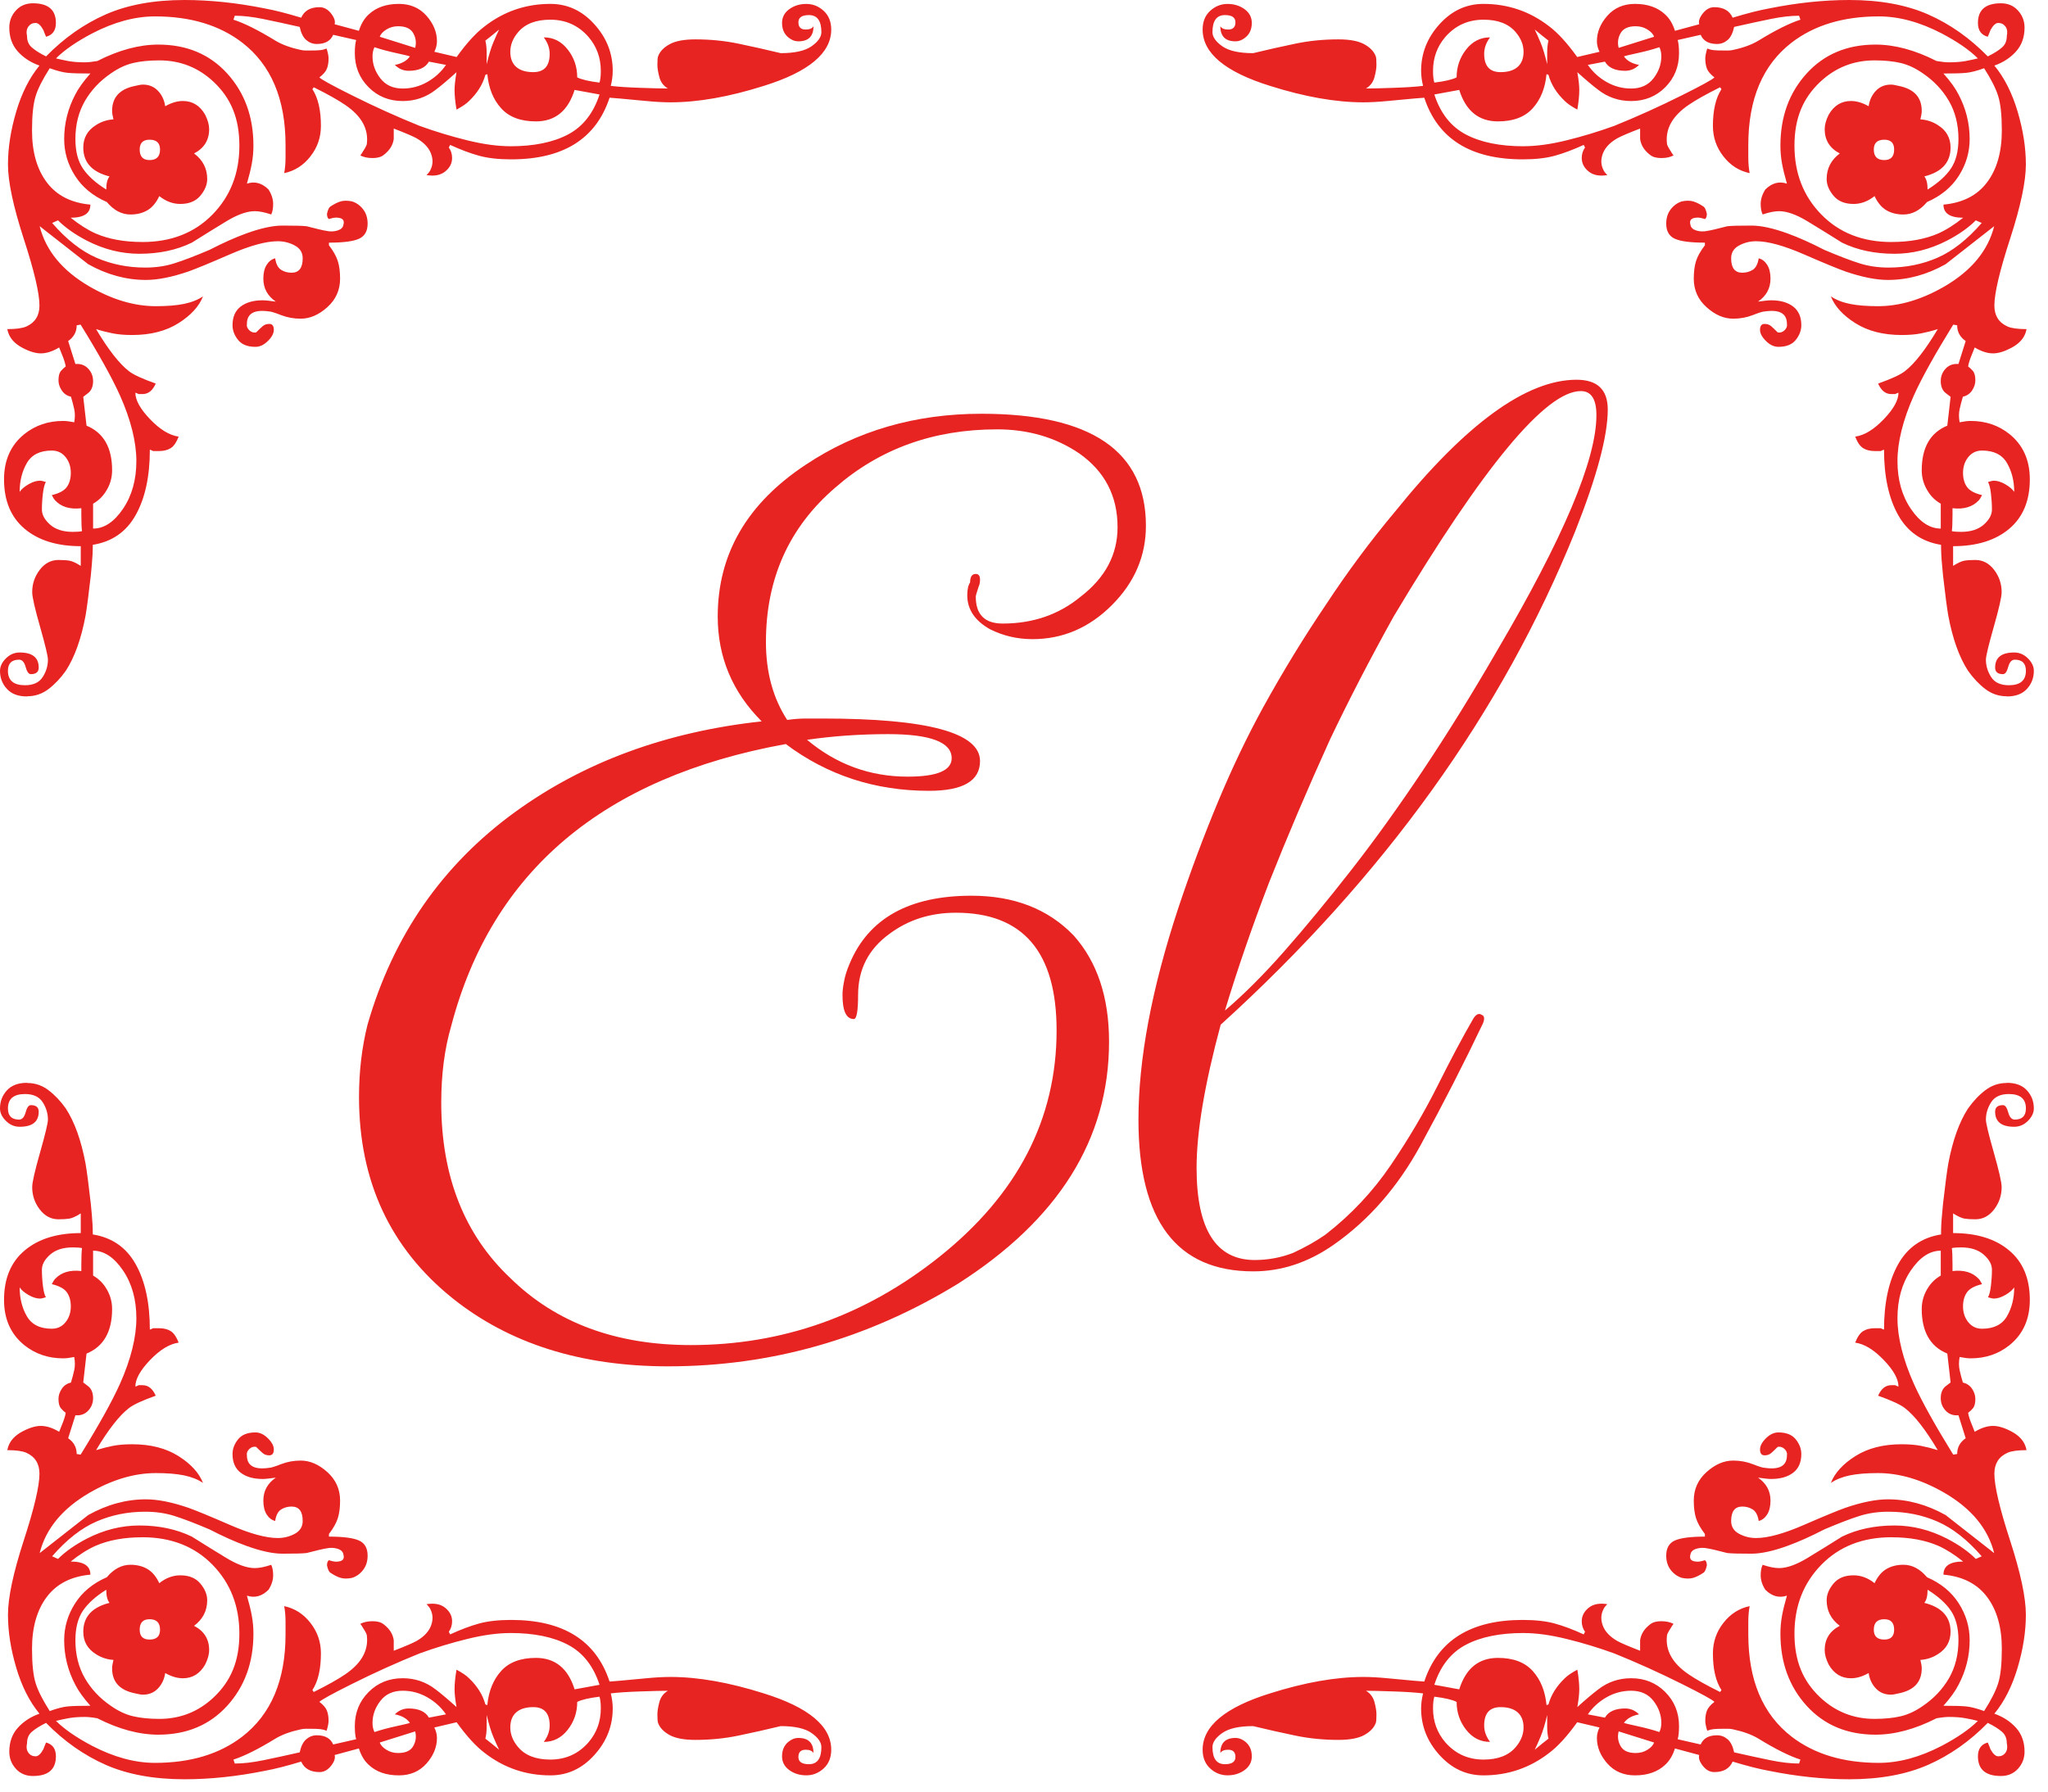
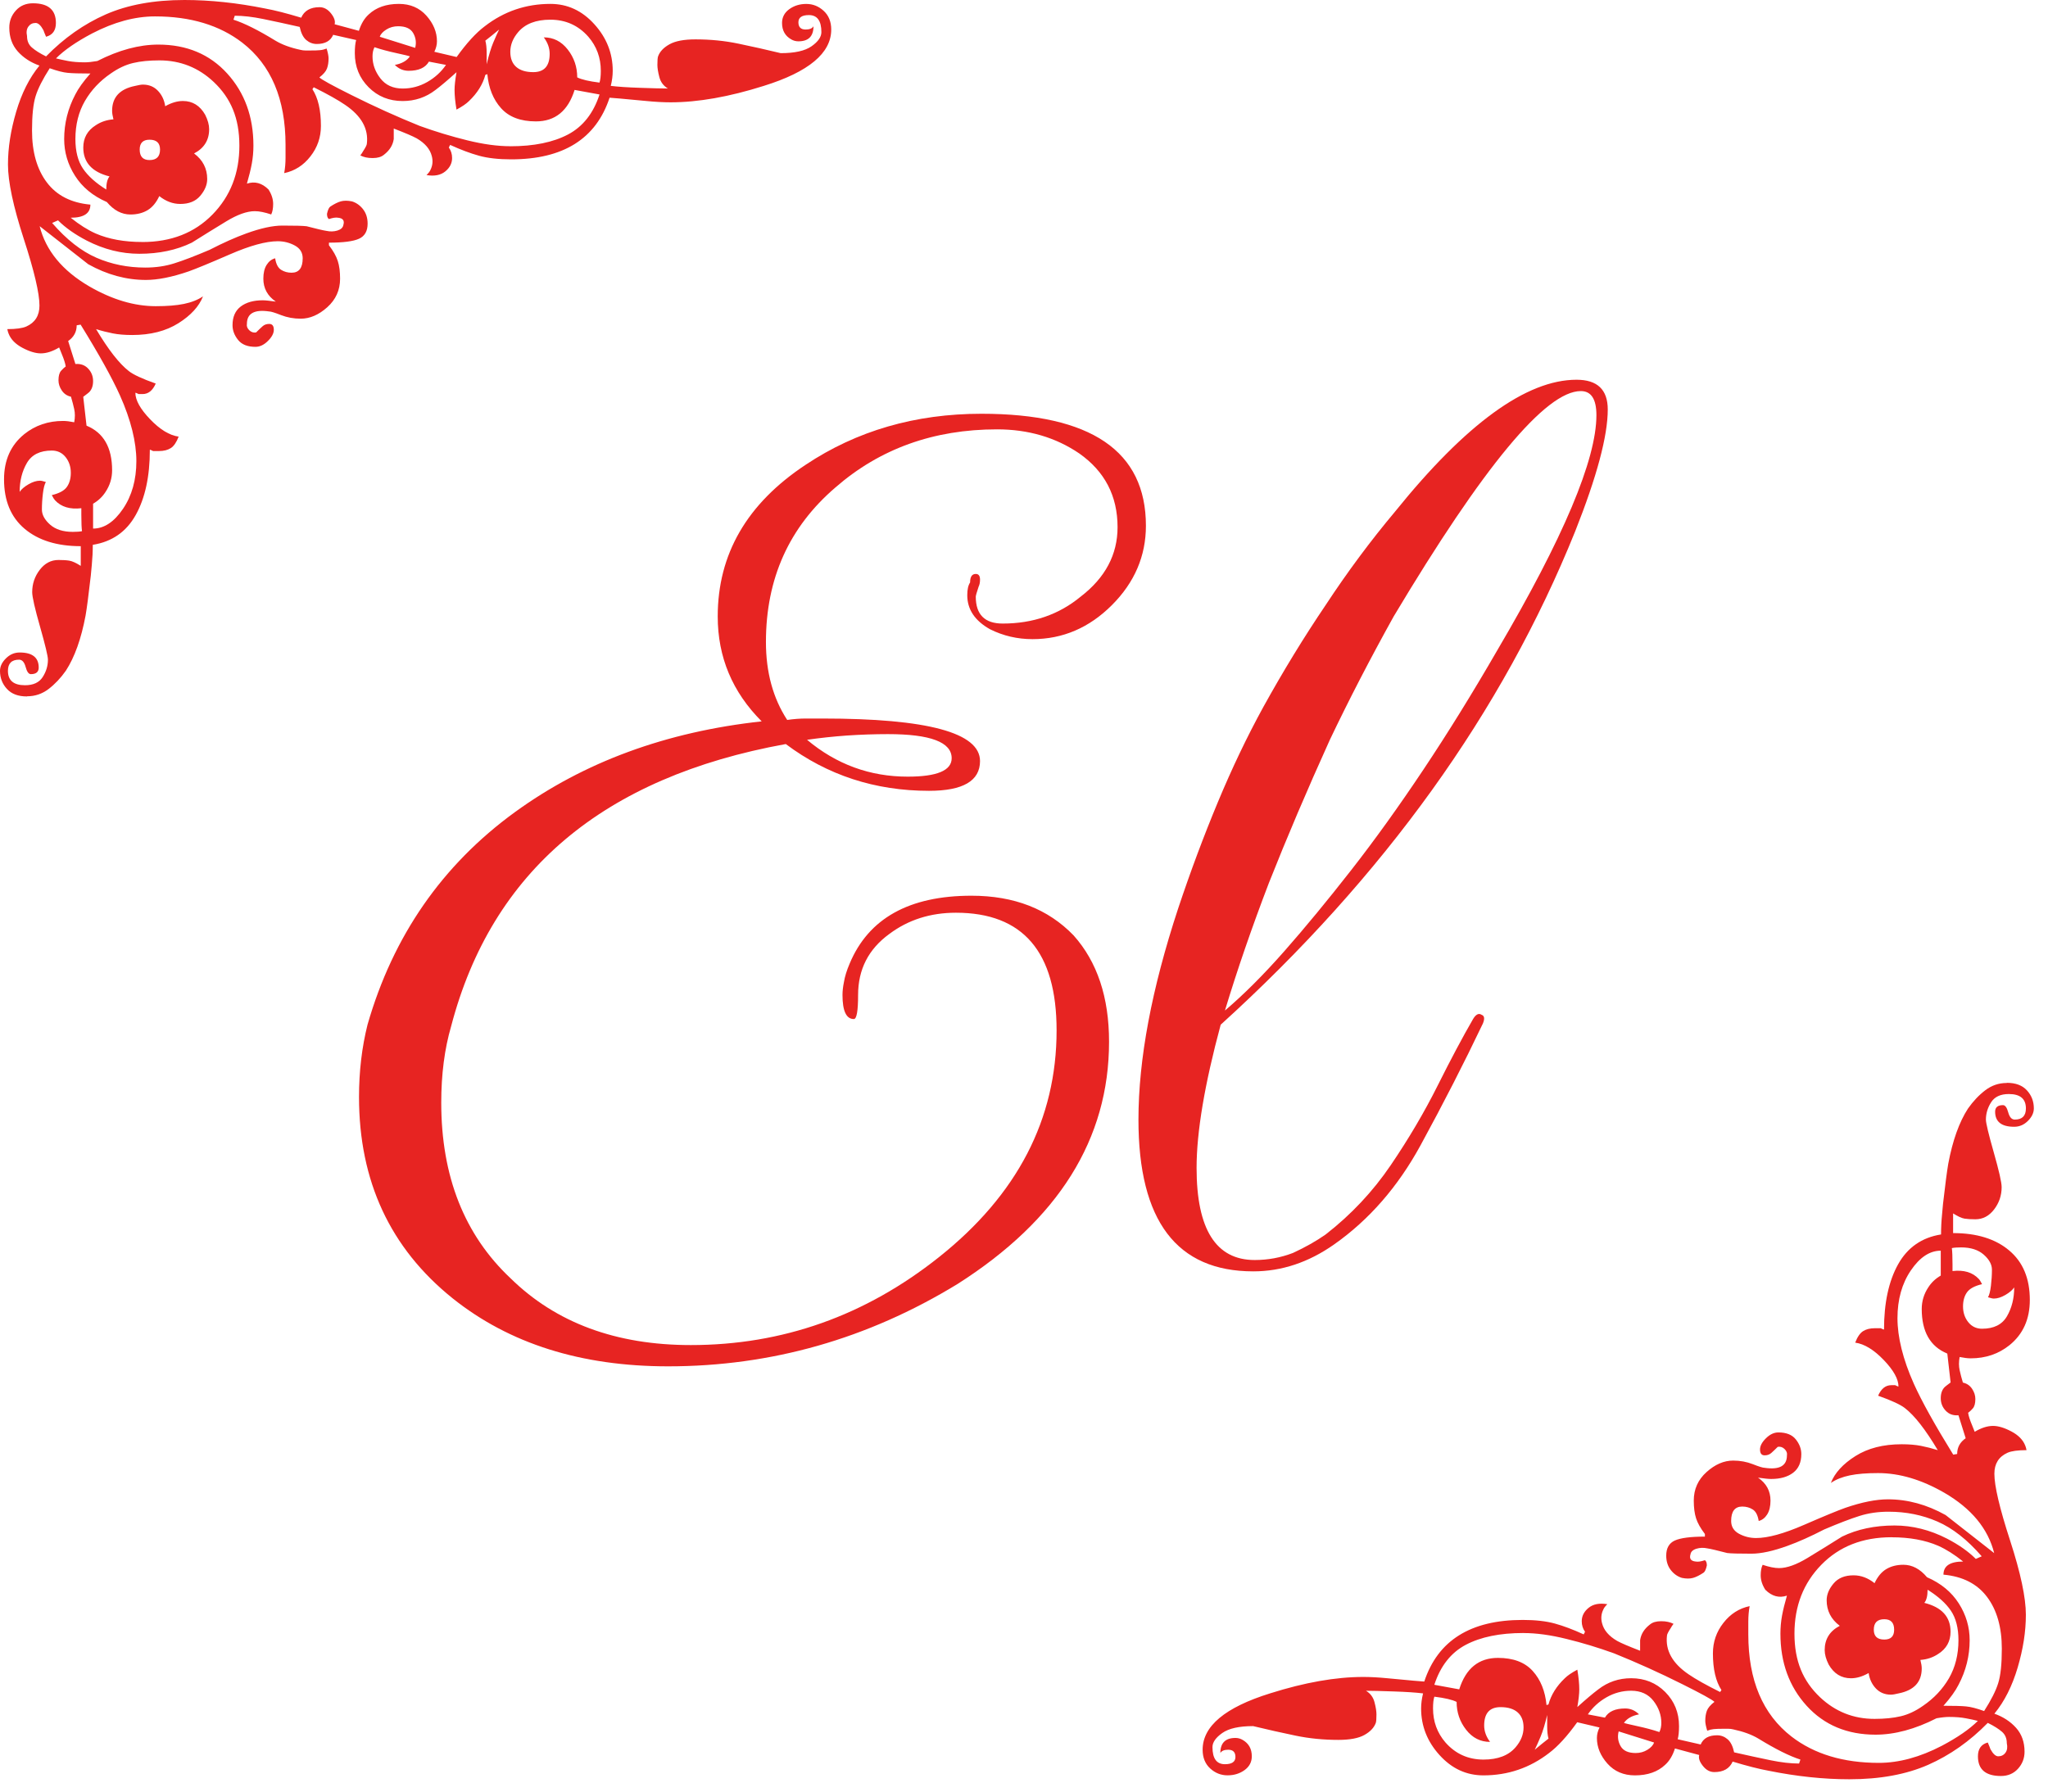
<svg xmlns="http://www.w3.org/2000/svg" width="104" height="91" viewBox="0 0 104 91" fill="none">
  <path d="M33.927 69.4C29.511 69.4 25.863 68.248 22.983 65.944C19.815 63.4 18.231 59.992 18.231 55.72C18.231 54.424 18.375 53.2 18.663 52.048C19.959 47.536 22.455 43.936 26.151 41.248C29.655 38.704 33.831 37.168 38.679 36.64C37.191 35.152 36.447 33.376 36.447 31.312C36.447 28.144 37.935 25.576 40.911 23.608C43.503 21.88 46.479 21.016 49.839 21.016C55.407 21.016 58.191 22.912 58.191 26.704C58.191 28.24 57.615 29.584 56.463 30.736C55.311 31.888 53.967 32.464 52.431 32.464C51.663 32.464 50.943 32.296 50.272 31.96C49.503 31.528 49.119 30.952 49.119 30.232C49.119 29.944 49.167 29.728 49.263 29.584C49.263 29.296 49.359 29.152 49.551 29.152C49.695 29.152 49.767 29.248 49.767 29.44C49.767 29.584 49.743 29.704 49.695 29.8C49.599 30.088 49.551 30.256 49.551 30.304C49.551 31.216 50.007 31.672 50.919 31.672C52.455 31.672 53.775 31.216 54.879 30.304C56.127 29.344 56.751 28.168 56.751 26.776C56.751 25.192 56.103 23.944 54.807 23.032C53.607 22.216 52.215 21.808 50.631 21.808C47.415 21.808 44.679 22.792 42.423 24.76C40.071 26.776 38.895 29.392 38.895 32.608C38.895 34.144 39.255 35.464 39.975 36.568C40.311 36.52 40.623 36.496 40.911 36.496C41.199 36.496 41.487 36.496 41.775 36.496C47.103 36.496 49.767 37.216 49.767 38.656C49.767 39.664 48.903 40.168 47.175 40.168C44.439 40.168 42.015 39.376 39.903 37.792C30.639 39.472 24.975 44.248 22.911 52.12C22.575 53.272 22.407 54.568 22.407 56.008C22.407 59.752 23.583 62.728 25.935 64.936C28.239 67.192 31.287 68.32 35.079 68.32C39.735 68.32 43.935 66.832 47.679 63.856C51.663 60.688 53.655 56.848 53.655 52.336C53.655 48.352 51.951 46.36 48.543 46.36C47.247 46.36 46.119 46.72 45.159 47.44C44.103 48.208 43.575 49.24 43.575 50.536C43.575 51.352 43.503 51.76 43.359 51.76C42.975 51.76 42.783 51.352 42.783 50.536C42.783 50.344 42.807 50.128 42.855 49.888C42.903 49.6 42.999 49.288 43.143 48.952C44.103 46.648 46.167 45.496 49.335 45.496C51.495 45.496 53.223 46.168 54.519 47.512C55.719 48.856 56.319 50.656 56.319 52.912C56.319 57.856 53.751 61.96 48.615 65.224C44.055 68.008 39.159 69.4 33.927 69.4ZM46.095 39.448C47.583 39.448 48.327 39.136 48.327 38.512C48.327 37.696 47.247 37.288 45.087 37.288C44.415 37.288 43.719 37.312 42.999 37.36C42.327 37.408 41.655 37.48 40.983 37.576C42.471 38.824 44.175 39.448 46.095 39.448Z" fill="#E72422" />
  <path d="M63.644 64.576C59.756 64.576 57.812 62.008 57.812 56.872C57.812 53.8 58.484 50.224 59.828 46.144C60.452 44.272 61.124 42.472 61.844 40.744C62.564 39.016 63.332 37.408 64.148 35.92C65.156 34.096 66.212 32.368 67.316 30.736C68.42 29.056 69.596 27.472 70.844 25.984C74.444 21.52 77.516 19.288 80.06 19.288C81.116 19.288 81.644 19.792 81.644 20.8C81.644 22.144 81.092 24.208 79.988 26.992C76.292 36.16 70.292 44.512 61.988 52.048C61.172 55.072 60.764 57.496 60.764 59.32C60.764 62.44 61.748 64 63.716 64C64.388 64 65.036 63.88 65.66 63.64C66.284 63.352 66.836 63.04 67.316 62.704C68.612 61.696 69.716 60.52 70.628 59.176C71.54 57.832 72.332 56.488 73.004 55.144C73.676 53.8 74.276 52.672 74.804 51.76C74.948 51.52 75.092 51.448 75.236 51.544C75.38 51.592 75.404 51.736 75.308 51.976C74.348 53.992 73.292 56.056 72.14 58.168C70.988 60.28 69.524 61.96 67.748 63.208C66.452 64.12 65.084 64.576 63.644 64.576ZM62.204 51.328C63.164 50.512 64.172 49.504 65.228 48.304C66.284 47.104 67.412 45.736 68.612 44.2C69.812 42.664 71.036 40.96 72.284 39.088C73.532 37.216 74.78 35.2 76.028 33.04C79.388 27.328 81.068 23.344 81.068 21.088C81.068 20.272 80.804 19.864 80.276 19.864C78.5 19.864 75.332 23.68 70.772 31.312C69.572 33.472 68.492 35.56 67.532 37.576C66.38 40.12 65.348 42.544 64.436 44.848C63.572 47.104 62.828 49.264 62.204 51.328Z" fill="#E72422" />
  <path d="M101.914 55C102.357 55 102.697 55.127 102.931 55.384C103.165 55.639 103.281 55.945 103.281 56.299C103.281 56.521 103.182 56.732 102.982 56.932C102.781 57.133 102.549 57.232 102.281 57.232C101.638 57.232 101.315 56.977 101.315 56.466C101.315 56.245 101.448 56.133 101.714 56.133C101.826 56.133 101.914 56.255 101.98 56.5C102.047 56.745 102.157 56.867 102.313 56.867C102.691 56.867 102.878 56.677 102.878 56.301C102.878 55.812 102.589 55.569 102.011 55.569C101.59 55.569 101.29 55.709 101.113 55.985C100.936 56.264 100.847 56.557 100.847 56.867C100.847 57.044 100.98 57.599 101.246 58.533C101.511 59.466 101.646 60.054 101.646 60.299C101.646 60.721 101.518 61.098 101.263 61.431C101.007 61.765 100.691 61.931 100.313 61.931C100.092 61.931 99.908 61.921 99.763 61.898C99.617 61.874 99.423 61.786 99.181 61.632L99.181 62.632C100.379 62.632 101.33 62.925 102.028 63.514C102.729 64.102 103.077 64.939 103.077 66.028C103.077 67.004 102.733 67.77 102.043 68.327C101.488 68.77 100.832 68.994 100.077 68.994C99.921 68.994 99.733 68.97 99.512 68.926C99.468 69.171 99.468 69.392 99.512 69.593C99.556 69.793 99.611 70.004 99.678 70.225C99.879 70.27 100.033 70.375 100.145 70.542C100.256 70.709 100.311 70.879 100.311 71.059C100.311 71.28 100.267 71.443 100.178 71.542C100.09 71.641 100.012 71.713 99.944 71.759C99.965 71.915 100.033 72.126 100.145 72.392C100.189 72.504 100.233 72.613 100.278 72.725C100.611 72.525 100.921 72.426 101.21 72.426C101.476 72.426 101.788 72.52 102.142 72.708C102.497 72.896 102.731 73.136 102.843 73.423C102.864 73.468 102.887 73.546 102.91 73.657C102.465 73.657 102.144 73.702 101.944 73.79C101.499 73.991 101.277 74.345 101.277 74.856C101.277 75.478 101.543 76.611 102.077 78.252C102.61 79.895 102.876 81.15 102.876 82.015C102.876 82.88 102.737 83.753 102.461 84.696C102.182 85.639 101.79 86.421 101.277 87.043C101.72 87.2 102.087 87.438 102.376 87.759C102.665 88.081 102.809 88.486 102.809 88.974C102.809 89.307 102.697 89.596 102.475 89.841C102.254 90.085 101.965 90.208 101.609 90.208C100.83 90.208 100.442 89.874 100.442 89.208C100.442 88.83 100.609 88.596 100.942 88.507C101.009 88.663 101.054 88.773 101.075 88.841C101.208 89.085 101.341 89.208 101.474 89.208C101.63 89.208 101.752 89.147 101.841 89.024C101.929 88.902 101.952 88.742 101.908 88.541C101.908 88.296 101.826 88.102 101.659 87.959C101.493 87.814 101.254 87.664 100.942 87.51C100.031 88.442 99.02 89.153 97.911 89.642C96.801 90.129 95.468 90.374 93.913 90.374C92.604 90.374 91.237 90.229 89.817 89.942C89.328 89.853 88.718 89.697 87.986 89.476C87.83 89.83 87.52 90.009 87.054 90.009C86.832 90.009 86.638 89.904 86.472 89.693C86.305 89.482 86.244 89.299 86.288 89.142L85.056 88.809C84.945 89.163 84.778 89.442 84.556 89.642C84.179 89.997 83.668 90.176 83.025 90.176C82.447 90.176 81.981 89.976 81.626 89.577C81.272 89.178 81.093 88.744 81.093 88.278C81.093 88.1 81.137 87.921 81.226 87.744L80.093 87.478C79.582 88.189 79.106 88.71 78.661 89.043C77.684 89.798 76.572 90.176 75.33 90.176C74.463 90.176 73.721 89.832 73.098 89.142C72.476 88.455 72.166 87.666 72.166 86.778C72.166 86.533 72.2 86.278 72.265 86.012C71.909 85.968 71.411 85.934 70.765 85.913C70.122 85.89 69.656 85.879 69.367 85.879C69.588 86.012 69.734 86.206 69.799 86.461C69.867 86.717 69.898 86.921 69.898 87.077C69.898 87.299 69.888 87.442 69.865 87.51C69.776 87.754 69.582 87.959 69.282 88.126C68.983 88.292 68.544 88.374 67.966 88.374C67.211 88.374 66.483 88.303 65.785 88.157C65.085 88.012 64.37 87.851 63.636 87.674C62.925 87.674 62.404 87.79 62.07 88.024C61.737 88.258 61.571 88.497 61.571 88.742C61.571 89.32 61.781 89.609 62.203 89.609C62.56 89.609 62.737 89.486 62.737 89.242C62.737 88.997 62.615 88.874 62.37 88.874C62.169 88.874 62.037 88.929 61.971 89.041C61.971 88.531 62.227 88.275 62.737 88.275C62.87 88.275 62.992 88.309 63.102 88.374C63.414 88.552 63.568 88.83 63.568 89.208C63.568 89.497 63.446 89.729 63.201 89.908C62.956 90.085 62.669 90.174 62.336 90.174C62.003 90.174 61.71 90.058 61.454 89.824C61.199 89.59 61.071 89.273 61.071 88.874C61.071 87.676 62.214 86.721 64.5 86.01C66.255 85.455 67.831 85.177 69.23 85.177C69.584 85.177 69.995 85.198 70.462 85.244C71.638 85.356 72.259 85.411 72.326 85.411C73.014 83.323 74.68 82.281 77.323 82.281C77.967 82.281 78.511 82.342 78.956 82.464C79.399 82.586 79.888 82.77 80.422 83.015L80.49 82.882C80.378 82.726 80.323 82.549 80.323 82.348C80.323 82.082 80.439 81.855 80.673 81.665C80.907 81.475 81.224 81.416 81.622 81.481C81.51 81.593 81.445 81.681 81.422 81.747C81.31 81.968 81.289 82.203 81.354 82.447C81.443 82.802 81.698 83.101 82.12 83.346C82.32 83.458 82.709 83.622 83.287 83.846L83.287 83.312C83.331 83 83.497 82.734 83.786 82.513C83.919 82.401 84.107 82.346 84.352 82.346C84.485 82.346 84.601 82.356 84.702 82.38C84.801 82.401 84.896 82.434 84.984 82.479C84.917 82.567 84.873 82.635 84.852 82.679C84.719 82.88 84.651 83.013 84.651 83.078C84.563 83.833 84.93 84.487 85.75 85.044C86.105 85.288 86.638 85.588 87.349 85.942L87.417 85.843C87.128 85.398 86.984 84.778 86.984 83.979C86.984 83.401 87.161 82.884 87.518 82.43C87.872 81.975 88.317 81.692 88.849 81.58C88.805 81.825 88.781 82.084 88.781 82.363L88.781 83.013C88.781 85.343 89.513 87.075 90.979 88.208C92.133 89.096 93.61 89.541 95.409 89.541C96.43 89.541 97.495 89.252 98.607 88.674C99.406 88.252 100.016 87.83 100.438 87.409C100.261 87.364 100.054 87.32 99.822 87.276C99.588 87.231 99.305 87.208 98.972 87.208C98.816 87.208 98.605 87.229 98.339 87.276C97.251 87.83 96.219 88.109 95.242 88.109C93.8 88.109 92.633 87.619 91.745 86.643C90.857 85.666 90.412 84.445 90.412 82.979C90.412 82.667 90.439 82.363 90.494 82.063C90.549 81.764 90.633 81.424 90.743 81.047C90.344 81.18 89.977 81.08 89.644 80.747C89.488 80.502 89.41 80.258 89.41 80.015C89.41 79.794 89.444 79.614 89.509 79.481C89.842 79.593 90.119 79.648 90.342 79.648C90.741 79.648 91.224 79.475 91.791 79.131C92.357 78.787 92.941 78.427 93.54 78.049C94.316 77.672 95.207 77.484 96.204 77.484C97.113 77.484 98.001 77.705 98.868 78.15C99.468 78.46 99.957 78.804 100.334 79.182L100.634 79.049C99.902 78.205 99.151 77.617 98.385 77.284C97.62 76.95 96.793 76.784 95.905 76.784C95.371 76.784 94.877 76.855 94.422 77.001C93.966 77.144 93.374 77.372 92.639 77.684C91.952 78.039 91.329 78.317 90.775 78.517C90.043 78.783 89.431 78.916 88.942 78.916C88.298 78.916 87.887 78.906 87.71 78.882C87.199 78.749 86.866 78.671 86.71 78.648C86.51 78.604 86.322 78.61 86.145 78.665C85.968 78.72 85.866 78.815 85.845 78.948C85.778 79.169 85.866 79.292 86.111 79.315C86.223 79.336 86.377 79.315 86.577 79.247C86.645 79.292 86.676 79.38 86.676 79.513C86.632 79.713 86.577 79.834 86.51 79.88C86.309 80.013 86.132 80.102 85.976 80.146C85.82 80.19 85.632 80.19 85.411 80.146C85.189 80.078 84.999 79.945 84.845 79.747C84.689 79.547 84.613 79.302 84.613 79.015C84.613 78.638 84.757 78.382 85.046 78.249C85.335 78.117 85.845 78.049 86.577 78.049L86.577 77.916C86.356 77.627 86.206 77.362 86.128 77.117C86.05 76.872 86.012 76.573 86.012 76.218C86.012 75.64 86.229 75.157 86.662 74.769C87.094 74.381 87.543 74.187 88.011 74.187C88.366 74.187 88.699 74.248 89.011 74.37C89.321 74.493 89.522 74.554 89.61 74.554C90.365 74.666 90.743 74.455 90.743 73.921C90.764 73.809 90.726 73.704 90.627 73.605C90.528 73.506 90.41 73.466 90.277 73.489C90.144 73.622 90.032 73.727 89.944 73.805C89.855 73.883 89.743 73.921 89.61 73.921C89.454 73.921 89.376 73.822 89.376 73.622C89.376 73.444 89.475 73.254 89.676 73.056C89.876 72.856 90.087 72.757 90.309 72.757C90.707 72.757 91.003 72.873 91.19 73.107C91.378 73.341 91.473 73.59 91.473 73.856C91.473 74.278 91.334 74.594 91.057 74.805C90.779 75.016 90.408 75.121 89.942 75.121C89.809 75.121 89.587 75.098 89.275 75.054C89.697 75.343 89.908 75.731 89.908 76.22C89.908 76.509 89.853 76.741 89.741 76.921C89.629 77.098 89.486 77.21 89.309 77.254C89.264 76.965 89.163 76.771 89.009 76.672C88.853 76.573 88.676 76.522 88.475 76.522C88.098 76.522 87.91 76.767 87.91 77.254C87.91 77.543 88.043 77.758 88.309 77.904C88.575 78.047 88.864 78.121 89.176 78.121C89.775 78.121 90.585 77.899 91.608 77.454C92.629 77.009 93.329 76.722 93.707 76.587C94.55 76.298 95.272 76.155 95.871 76.155C96.869 76.155 97.847 76.421 98.801 76.954C99.621 77.598 100.444 78.241 101.267 78.887C100.955 77.644 100.111 76.621 98.736 75.822C97.58 75.155 96.46 74.822 95.371 74.822C94.793 74.822 94.316 74.86 93.939 74.938C93.561 75.016 93.239 75.142 92.973 75.322C93.173 74.811 93.589 74.356 94.222 73.957C94.854 73.558 95.637 73.358 96.569 73.358C96.947 73.358 97.274 73.385 97.552 73.44C97.831 73.495 98.113 73.567 98.402 73.657C97.78 72.613 97.225 71.902 96.738 71.525C96.516 71.348 96.061 71.137 95.373 70.892C95.529 70.536 95.751 70.358 96.04 70.358L96.24 70.358C96.329 70.403 96.384 70.426 96.407 70.426C96.407 70.048 96.158 69.599 95.658 69.078C95.158 68.557 94.675 68.262 94.209 68.196C94.321 67.907 94.454 67.713 94.608 67.614C94.764 67.515 94.962 67.464 95.207 67.464L95.506 67.464C95.595 67.509 95.65 67.532 95.673 67.532C95.673 66.178 95.911 65.072 96.388 64.218C96.865 63.364 97.592 62.857 98.569 62.701C98.569 62.368 98.586 62.029 98.62 61.685C98.653 61.341 98.67 61.157 98.67 61.136C98.782 60.16 98.871 59.482 98.936 59.105C99.157 57.928 99.491 56.995 99.936 56.308C100.202 55.93 100.497 55.62 100.817 55.376C101.138 55.131 101.501 55.008 101.9 55.008L101.914 55ZM99.117 63.393C99.138 63.549 99.151 63.826 99.151 64.226L99.151 64.56C99.729 64.492 100.172 64.627 100.484 64.96C100.529 65.005 100.583 65.093 100.651 65.226C100.273 65.315 100.018 65.454 99.885 65.642C99.752 65.829 99.685 66.07 99.685 66.357C99.685 66.667 99.773 66.935 99.951 67.156C100.128 67.378 100.362 67.49 100.651 67.49C101.25 67.49 101.672 67.279 101.916 66.857C102.161 66.435 102.284 65.946 102.284 65.391C102.195 65.524 102.045 65.652 101.834 65.775C101.623 65.897 101.429 65.958 101.252 65.958C101.185 65.958 101.085 65.935 100.953 65.891C101.02 65.779 101.069 65.585 101.102 65.308C101.136 65.03 101.153 64.758 101.153 64.492C101.153 64.226 101.014 63.971 100.737 63.727C100.459 63.482 100.077 63.359 99.588 63.359C99.387 63.359 99.233 63.37 99.122 63.393L99.117 63.393ZM98.552 63.526C97.997 63.526 97.491 63.859 97.037 64.526C96.584 65.192 96.356 66.002 96.356 66.958C96.356 67.914 96.632 69.044 97.189 70.289C97.588 71.177 98.255 72.375 99.187 73.885L99.387 73.852C99.387 73.518 99.531 73.252 99.82 73.052L99.453 71.886C99.187 71.907 98.97 71.831 98.803 71.651C98.636 71.474 98.554 71.263 98.554 71.019C98.554 70.774 98.622 70.586 98.754 70.453C98.776 70.43 98.877 70.354 99.054 70.219L98.887 68.753C98.02 68.397 97.588 67.641 97.588 66.488C97.588 66.089 97.7 65.722 97.921 65.389C98.077 65.144 98.288 64.944 98.554 64.79L98.554 63.524L98.552 63.526ZM96.055 78.081C94.588 78.081 93.401 78.547 92.49 79.479C91.578 80.412 91.125 81.578 91.125 82.977C91.125 84.375 91.557 85.386 92.424 86.208C93.201 86.94 94.122 87.307 95.19 87.307C95.7 87.307 96.145 87.263 96.521 87.174C96.898 87.086 97.276 86.909 97.653 86.643C98.208 86.265 98.647 85.799 98.97 85.244C99.29 84.689 99.453 84.044 99.453 83.312C99.453 82.69 99.324 82.19 99.069 81.812C98.814 81.435 98.419 81.08 97.885 80.747C97.885 81.057 97.831 81.281 97.719 81.414C98.607 81.635 99.052 82.124 99.052 82.88C99.052 83.367 98.841 83.747 98.419 84.012C98.153 84.189 97.854 84.289 97.52 84.312C97.565 84.489 97.588 84.632 97.588 84.744C97.588 85.432 97.2 85.854 96.424 86.01C96.246 86.054 96.112 86.077 96.025 86.077C95.713 86.077 95.46 85.972 95.259 85.761C95.059 85.55 94.937 85.288 94.892 84.978C94.58 85.156 94.281 85.244 93.994 85.244C93.504 85.244 93.127 85.01 92.861 84.544C92.728 84.278 92.66 84.034 92.66 83.812C92.66 83.257 92.916 82.846 93.426 82.58C92.981 82.247 92.76 81.814 92.76 81.281C92.76 80.992 92.876 80.709 93.11 80.431C93.344 80.152 93.681 80.015 94.127 80.015C94.504 80.015 94.859 80.148 95.192 80.414C95.348 80.081 95.546 79.842 95.791 79.697C96.035 79.551 96.325 79.479 96.658 79.479C97.101 79.479 97.502 79.69 97.856 80.112C98.567 80.422 99.105 80.867 99.472 81.445C99.839 82.023 100.022 82.643 100.022 83.31C100.022 84.109 99.832 84.865 99.457 85.575C99.301 85.885 99.046 86.242 98.691 86.641C99.225 86.641 99.607 86.651 99.841 86.674C100.075 86.695 100.379 86.773 100.756 86.909C101.111 86.354 101.351 85.881 101.471 85.493C101.594 85.105 101.655 84.521 101.655 83.745C101.655 82.656 101.406 81.778 100.906 81.114C100.406 80.448 99.668 80.07 98.691 79.981C98.691 79.536 99.025 79.315 99.691 79.315C99.246 78.958 98.824 78.692 98.425 78.515C97.759 78.226 96.97 78.083 96.061 78.083L96.055 78.081ZM95.688 82.245C95.331 82.245 95.154 82.422 95.154 82.778C95.154 83.112 95.331 83.278 95.688 83.278C96.021 83.278 96.187 83.112 96.187 82.778C96.187 82.422 96.021 82.245 95.688 82.245ZM77.368 82.945C76.169 82.945 75.191 83.145 74.436 83.544C73.68 83.943 73.147 84.62 72.837 85.575L74.102 85.807C74.436 84.742 75.09 84.209 76.068 84.209C76.844 84.209 77.433 84.43 77.834 84.875C78.234 85.318 78.467 85.896 78.534 86.607L78.633 86.573C78.766 86.084 79.044 85.641 79.466 85.24C79.599 85.107 79.81 84.962 80.099 84.808C80.167 85.208 80.198 85.54 80.198 85.807C80.198 86.029 80.165 86.329 80.099 86.706C80.542 86.307 80.899 86.006 81.165 85.807C81.652 85.43 82.209 85.242 82.831 85.242C83.519 85.242 84.097 85.474 84.563 85.942C85.029 86.411 85.263 86.987 85.263 87.674C85.263 87.963 85.24 88.185 85.195 88.341L86.362 88.607C86.495 88.294 86.773 88.14 87.195 88.14C87.395 88.14 87.573 88.208 87.729 88.341C87.885 88.474 87.995 88.695 88.062 89.007C88.75 89.163 89.366 89.296 89.91 89.408C90.454 89.52 90.937 89.575 91.359 89.575L91.427 89.374C90.872 89.197 90.161 88.841 89.294 88.309C88.961 88.109 88.539 87.953 88.028 87.843C87.94 87.82 87.851 87.809 87.763 87.809L87.562 87.809C87.317 87.809 87.14 87.814 87.028 87.826C86.917 87.837 86.807 87.864 86.695 87.908C86.628 87.687 86.596 87.52 86.596 87.409C86.596 87.208 86.624 87.037 86.678 86.892C86.733 86.746 86.862 86.596 87.062 86.442C86.951 86.331 86.406 86.031 85.43 85.544C84.276 84.966 83.12 84.445 81.966 83.979C81.167 83.69 80.361 83.445 79.551 83.247C78.741 83.046 78.013 82.947 77.37 82.947L77.368 82.945ZM82.831 85.877C82.386 85.877 81.97 85.989 81.582 86.21C81.194 86.432 80.878 86.721 80.633 87.077L81.5 87.244C81.677 86.934 82.021 86.778 82.531 86.778C82.797 86.778 83.031 86.877 83.232 87.077C82.875 87.143 82.62 87.288 82.466 87.51C82.51 87.531 82.738 87.588 83.149 87.676C83.561 87.765 83.932 87.864 84.265 87.976C84.333 87.843 84.364 87.687 84.364 87.51C84.364 87.109 84.231 86.738 83.966 86.394C83.7 86.05 83.322 85.877 82.833 85.877L82.831 85.877ZM72.839 86.177C72.794 86.309 72.771 86.51 72.771 86.776C72.771 87.442 72.982 88.018 73.404 88.507C73.915 89.085 74.558 89.374 75.336 89.374C76.068 89.374 76.612 89.163 76.969 88.742C77.235 88.429 77.368 88.098 77.368 87.742C77.368 87.409 77.268 87.153 77.068 86.976C76.868 86.799 76.579 86.71 76.201 86.71C75.646 86.71 75.368 87.02 75.368 87.643C75.368 87.932 75.467 88.208 75.667 88.476C75.178 88.476 74.773 88.271 74.452 87.86C74.13 87.448 73.969 86.976 73.969 86.445C73.748 86.333 73.37 86.244 72.837 86.179L72.839 86.177ZM78.568 87.109C78.456 87.575 78.346 87.942 78.234 88.208C78.123 88.474 78.024 88.695 77.935 88.874C78.201 88.653 78.435 88.463 78.635 88.309C78.591 88.153 78.568 87.942 78.568 87.676L78.568 87.111L78.568 87.109ZM82.198 87.942C82.13 88.208 82.164 88.459 82.297 88.691C82.43 88.925 82.685 89.041 83.063 89.041C83.284 89.041 83.485 88.986 83.662 88.874C83.839 88.763 83.951 88.642 83.995 88.507L82.196 87.942L82.198 87.942Z" fill="#E72422" />
-   <path d="M1.367 55C0.924 55 0.584 55.127 0.35 55.384C0.116 55.639 -1.1269e-08 55.945 -1.54949e-08 56.299C-1.8136e-08 56.521 0.099 56.732 0.3 56.932C0.5 57.133 0.732 57.232 1 57.232C1.643 57.232 1.966 56.977 1.966 56.466C1.966 56.245 1.833 56.133 1.567 56.133C1.455 56.133 1.367 56.255 1.301 56.5C1.234 56.745 1.124 56.867 0.968 56.867C0.591 56.867 0.403 56.677 0.403 56.301C0.403 55.812 0.692 55.569 1.27 55.569C1.692 55.569 1.991 55.709 2.168 55.985C2.346 56.264 2.434 56.557 2.434 56.867C2.434 57.044 2.301 57.599 2.036 58.533C1.77 59.466 1.635 60.054 1.635 60.299C1.635 60.721 1.763 61.098 2.019 61.431C2.274 61.765 2.59 61.931 2.968 61.931C3.189 61.931 3.373 61.921 3.518 61.898C3.664 61.874 3.858 61.786 4.101 61.632L4.101 62.632C2.902 62.632 1.951 62.925 1.253 63.514C0.553 64.102 0.205 64.939 0.205 66.028C0.205 67.004 0.548 67.77 1.238 68.327C1.793 68.77 2.449 68.994 3.204 68.994C3.36 68.994 3.548 68.97 3.769 68.926C3.814 69.171 3.814 69.392 3.769 69.593C3.725 69.793 3.67 70.004 3.603 70.225C3.402 70.27 3.248 70.375 3.137 70.542C3.025 70.709 2.97 70.879 2.97 71.059C2.97 71.28 3.014 71.443 3.103 71.542C3.191 71.641 3.27 71.713 3.337 71.759C3.316 71.915 3.248 72.126 3.137 72.392C3.092 72.504 3.048 72.613 3.004 72.725C2.67 72.525 2.36 72.426 2.071 72.426C1.806 72.426 1.493 72.52 1.139 72.708C0.785 72.896 0.551 73.136 0.439 73.423C0.418 73.468 0.394 73.546 0.371 73.657C0.816 73.657 1.137 73.702 1.337 73.79C1.782 73.991 2.004 74.345 2.004 74.856C2.004 75.478 1.738 76.611 1.204 78.252C0.671 79.895 0.405 81.15 0.405 82.015C0.405 82.88 0.544 83.753 0.821 84.696C1.099 85.639 1.491 86.421 2.004 87.043C1.561 87.2 1.194 87.438 0.905 87.759C0.616 88.081 0.472 88.486 0.472 88.974C0.472 89.307 0.584 89.596 0.806 89.841C1.027 90.085 1.316 90.208 1.673 90.208C2.451 90.208 2.839 89.874 2.839 89.208C2.839 88.83 2.673 88.596 2.339 88.507C2.272 88.663 2.228 88.773 2.206 88.841C2.074 89.085 1.941 89.208 1.808 89.208C1.652 89.208 1.529 89.147 1.441 89.024C1.352 88.902 1.329 88.742 1.373 88.541C1.373 88.296 1.455 88.102 1.622 87.959C1.789 87.814 2.027 87.664 2.339 87.51C3.251 88.442 4.261 89.153 5.37 89.642C6.48 90.129 7.813 90.374 9.368 90.374C10.678 90.374 12.044 90.229 13.464 89.942C13.954 89.853 14.563 89.697 15.295 89.476C15.451 89.83 15.761 90.009 16.227 90.009C16.449 90.009 16.643 89.904 16.81 89.693C16.976 89.482 17.037 89.299 16.993 89.142L18.225 88.809C18.337 89.163 18.503 89.442 18.725 89.642C19.102 89.997 19.613 90.176 20.256 90.176C20.834 90.176 21.3 89.976 21.655 89.577C22.009 89.178 22.189 88.744 22.189 88.278C22.189 88.1 22.144 87.921 22.056 87.744L23.188 87.478C23.699 88.189 24.175 88.71 24.621 89.043C25.597 89.798 26.709 90.176 27.951 90.176C28.818 90.176 29.561 89.832 30.183 89.142C30.805 88.455 31.115 87.666 31.115 86.778C31.115 86.533 31.082 86.278 31.016 86.012C31.373 85.968 31.87 85.934 32.516 85.913C33.159 85.89 33.626 85.879 33.914 85.879C33.693 86.012 33.547 86.206 33.482 86.461C33.415 86.717 33.383 86.921 33.383 87.077C33.383 87.299 33.394 87.442 33.417 87.51C33.505 87.754 33.699 87.959 33.999 88.126C34.298 88.292 34.737 88.374 35.315 88.374C36.07 88.374 36.798 88.303 37.496 88.157C38.197 88.012 38.912 87.851 39.646 87.674C40.357 87.674 40.878 87.79 41.211 88.024C41.544 88.258 41.711 88.497 41.711 88.742C41.711 89.32 41.5 89.609 41.078 89.609C40.721 89.609 40.544 89.486 40.544 89.242C40.544 88.997 40.667 88.874 40.911 88.874C41.112 88.874 41.245 88.929 41.31 89.041C41.31 88.531 41.055 88.275 40.544 88.275C40.411 88.275 40.289 88.309 40.179 88.374C39.867 88.552 39.713 88.83 39.713 89.208C39.713 89.497 39.836 89.729 40.08 89.908C40.325 90.085 40.612 90.174 40.945 90.174C41.278 90.174 41.572 90.058 41.827 89.824C42.082 89.59 42.211 89.273 42.211 88.874C42.211 87.676 41.067 86.721 38.781 86.01C37.026 85.455 35.45 85.177 34.052 85.177C33.697 85.177 33.286 85.198 32.82 85.244C31.643 85.356 31.023 85.411 30.955 85.411C30.267 83.323 28.601 82.281 25.958 82.281C25.315 82.281 24.77 82.342 24.325 82.464C23.882 82.586 23.393 82.77 22.859 83.015L22.792 82.882C22.904 82.726 22.958 82.549 22.958 82.348C22.958 82.082 22.842 81.855 22.608 81.665C22.374 81.475 22.058 81.416 21.659 81.481C21.771 81.593 21.836 81.681 21.86 81.747C21.971 81.968 21.992 82.203 21.927 82.447C21.838 82.802 21.583 83.101 21.161 83.346C20.961 83.458 20.573 83.622 19.995 83.846L19.995 83.312C19.951 83 19.784 82.734 19.495 82.513C19.362 82.401 19.174 82.346 18.93 82.346C18.797 82.346 18.681 82.356 18.579 82.38C18.48 82.401 18.385 82.434 18.297 82.479C18.364 82.567 18.409 82.635 18.43 82.679C18.562 82.88 18.63 83.013 18.63 83.078C18.719 83.833 18.352 84.487 17.531 85.044C17.177 85.288 16.643 85.588 15.932 85.942L15.865 85.843C16.154 85.398 16.297 84.778 16.297 83.979C16.297 83.401 16.12 82.884 15.763 82.43C15.409 81.975 14.964 81.692 14.432 81.58C14.477 81.825 14.5 82.084 14.5 82.363L14.5 83.013C14.5 85.343 13.768 87.075 12.302 88.208C11.148 89.096 9.671 89.541 7.872 89.541C6.851 89.541 5.786 89.252 4.674 88.674C3.875 88.252 3.265 87.83 2.843 87.409C3.021 87.364 3.227 87.32 3.459 87.276C3.694 87.231 3.976 87.208 4.309 87.208C4.466 87.208 4.676 87.229 4.942 87.276C6.031 87.83 7.062 88.109 8.039 88.109C9.482 88.109 10.648 87.619 11.536 86.643C12.424 85.666 12.869 84.445 12.869 82.979C12.869 82.667 12.842 82.363 12.787 82.063C12.732 81.764 12.648 81.424 12.538 81.047C12.937 81.18 13.304 81.08 13.637 80.747C13.793 80.502 13.871 80.258 13.871 80.015C13.871 79.794 13.838 79.614 13.772 79.481C13.439 79.593 13.162 79.648 12.939 79.648C12.54 79.648 12.057 79.475 11.49 79.131C10.925 78.787 10.34 78.427 9.741 78.049C8.965 77.672 8.075 77.484 7.077 77.484C6.168 77.484 5.28 77.705 4.413 78.15C3.814 78.46 3.324 78.804 2.947 79.182L2.647 79.049C3.379 78.205 4.13 77.617 4.896 77.284C5.662 76.95 6.488 76.784 7.376 76.784C7.91 76.784 8.404 76.855 8.859 77.001C9.315 77.144 9.908 77.372 10.642 77.684C11.329 78.039 11.952 78.317 12.507 78.517C13.238 78.783 13.85 78.916 14.339 78.916C14.983 78.916 15.394 78.906 15.571 78.882C16.082 78.749 16.415 78.671 16.571 78.648C16.772 78.604 16.959 78.61 17.137 78.665C17.314 78.72 17.415 78.815 17.436 78.948C17.504 79.169 17.415 79.292 17.17 79.315C17.058 79.336 16.904 79.315 16.704 79.247C16.637 79.292 16.605 79.38 16.605 79.513C16.649 79.713 16.704 79.834 16.772 79.88C16.972 80.013 17.149 80.102 17.305 80.146C17.461 80.19 17.649 80.19 17.871 80.146C18.092 80.078 18.282 79.945 18.436 79.747C18.592 79.547 18.668 79.302 18.668 79.015C18.668 78.638 18.524 78.382 18.235 78.249C17.947 78.117 17.436 78.049 16.704 78.049L16.704 77.916C16.926 77.627 17.075 77.362 17.153 77.117C17.232 76.872 17.27 76.573 17.27 76.218C17.27 75.64 17.052 75.157 16.62 74.769C16.187 74.381 15.738 74.187 15.27 74.187C14.915 74.187 14.582 74.248 14.27 74.37C13.96 74.493 13.759 74.554 13.671 74.554C12.916 74.666 12.538 74.455 12.538 73.921C12.517 73.809 12.555 73.704 12.654 73.605C12.753 73.506 12.871 73.466 13.004 73.489C13.137 73.622 13.249 73.727 13.338 73.805C13.426 73.883 13.538 73.921 13.671 73.921C13.827 73.921 13.905 73.822 13.905 73.622C13.905 73.444 13.806 73.254 13.605 73.056C13.405 72.856 13.194 72.757 12.973 72.757C12.574 72.757 12.279 72.873 12.091 73.107C11.903 73.341 11.808 73.59 11.808 73.856C11.808 74.278 11.947 74.594 12.224 74.805C12.502 75.016 12.873 75.121 13.34 75.121C13.473 75.121 13.694 75.098 14.006 75.054C13.584 75.343 13.373 75.731 13.373 76.22C13.373 76.509 13.428 76.741 13.54 76.921C13.652 77.098 13.795 77.21 13.973 77.254C14.017 76.965 14.118 76.771 14.272 76.672C14.428 76.573 14.605 76.522 14.806 76.522C15.183 76.522 15.371 76.767 15.371 77.254C15.371 77.543 15.238 77.758 14.972 77.904C14.707 78.047 14.418 78.121 14.105 78.121C13.506 78.121 12.696 77.899 11.673 77.454C10.652 77.009 9.952 76.722 9.574 76.587C8.731 76.298 8.009 76.155 7.41 76.155C6.412 76.155 5.434 76.421 4.48 76.954C3.66 77.598 2.837 78.241 2.014 78.887C2.327 77.644 3.17 76.621 4.546 75.822C5.702 75.155 6.822 74.822 7.91 74.822C8.488 74.822 8.965 74.86 9.342 74.938C9.72 75.016 10.043 75.142 10.309 75.322C10.108 74.811 9.693 74.356 9.06 73.957C8.427 73.558 7.644 73.358 6.712 73.358C6.334 73.358 6.008 73.385 5.729 73.44C5.451 73.495 5.168 73.567 4.879 73.657C5.501 72.613 6.056 71.902 6.543 71.525C6.765 71.348 7.22 71.137 7.908 70.892C7.752 70.536 7.53 70.358 7.241 70.358L7.041 70.358C6.952 70.403 6.898 70.426 6.874 70.426C6.874 70.048 7.123 69.599 7.623 69.078C8.123 68.557 8.606 68.262 9.072 68.196C8.961 67.907 8.828 67.713 8.674 67.614C8.518 67.515 8.319 67.464 8.075 67.464L7.775 67.464C7.687 67.509 7.632 67.532 7.609 67.532C7.609 66.178 7.37 65.072 6.893 64.218C6.417 63.364 5.689 62.857 4.712 62.701C4.712 62.368 4.695 62.029 4.662 61.685C4.628 61.341 4.611 61.157 4.611 61.136C4.499 60.16 4.411 59.482 4.345 59.105C4.124 57.928 3.791 56.995 3.345 56.308C3.08 55.93 2.784 55.62 2.464 55.376C2.143 55.131 1.78 55.008 1.382 55.008L1.367 55ZM4.164 63.393C4.143 63.549 4.13 63.826 4.13 64.226L4.13 64.56C3.552 64.492 3.109 64.627 2.797 64.96C2.753 65.005 2.698 65.093 2.63 65.226C3.008 65.315 3.263 65.454 3.396 65.642C3.529 65.829 3.596 66.07 3.596 66.357C3.596 66.667 3.508 66.935 3.331 67.156C3.154 67.378 2.919 67.49 2.63 67.49C2.031 67.49 1.609 67.279 1.365 66.857C1.12 66.435 0.998 65.946 0.998 65.391C1.086 65.524 1.236 65.652 1.447 65.775C1.658 65.897 1.852 65.958 2.029 65.958C2.097 65.958 2.196 65.935 2.329 65.891C2.261 65.779 2.213 65.585 2.179 65.308C2.145 65.03 2.128 64.758 2.128 64.492C2.128 64.226 2.268 63.971 2.544 63.727C2.822 63.482 3.204 63.359 3.694 63.359C3.894 63.359 4.048 63.37 4.16 63.393L4.164 63.393ZM4.729 63.526C5.284 63.526 5.79 63.859 6.244 64.526C6.697 65.192 6.925 66.002 6.925 66.958C6.925 67.914 6.649 69.044 6.092 70.289C5.693 71.177 5.027 72.375 4.094 73.885L3.894 73.852C3.894 73.518 3.75 73.252 3.461 73.052L3.829 71.886C4.094 71.907 4.312 71.831 4.478 71.651C4.645 71.474 4.727 71.263 4.727 71.019C4.727 70.774 4.66 70.586 4.527 70.453C4.506 70.43 4.404 70.354 4.227 70.219L4.394 68.753C5.261 68.397 5.693 67.641 5.693 66.488C5.693 66.089 5.581 65.722 5.36 65.389C5.204 65.144 4.993 64.944 4.727 64.79L4.727 63.524L4.729 63.526ZM7.227 78.081C8.693 78.081 9.88 78.547 10.792 79.479C11.703 80.412 12.156 81.578 12.156 82.977C12.156 84.375 11.724 85.386 10.857 86.208C10.081 86.94 9.159 87.307 8.092 87.307C7.581 87.307 7.136 87.263 6.761 87.174C6.383 87.086 6.005 86.909 5.628 86.643C5.073 86.265 4.634 85.799 4.312 85.244C3.991 84.689 3.829 84.044 3.829 83.312C3.829 82.69 3.957 82.19 4.212 81.812C4.468 81.435 4.862 81.08 5.396 80.747C5.396 81.057 5.451 81.281 5.562 81.414C4.674 81.635 4.229 82.124 4.229 82.88C4.229 83.367 4.44 83.747 4.862 84.012C5.128 84.189 5.427 84.289 5.761 84.312C5.716 84.489 5.693 84.632 5.693 84.744C5.693 85.432 6.081 85.854 6.858 86.01C7.035 86.054 7.17 86.077 7.256 86.077C7.568 86.077 7.822 85.972 8.022 85.761C8.222 85.55 8.345 85.288 8.389 84.978C8.701 85.156 9.001 85.244 9.288 85.244C9.777 85.244 10.155 85.01 10.42 84.544C10.553 84.278 10.621 84.034 10.621 83.812C10.621 83.257 10.366 82.846 9.855 82.58C10.3 82.247 10.522 81.814 10.522 81.281C10.522 80.992 10.405 80.709 10.171 80.431C9.937 80.152 9.6 80.015 9.155 80.015C8.777 80.015 8.423 80.148 8.089 80.414C7.933 80.081 7.735 79.842 7.49 79.697C7.246 79.551 6.957 79.479 6.623 79.479C6.18 79.479 5.78 79.69 5.425 80.112C4.714 80.422 4.177 80.867 3.81 81.445C3.442 82.023 3.259 82.643 3.259 83.31C3.259 84.109 3.449 84.865 3.824 85.575C3.98 85.885 4.236 86.242 4.59 86.641C4.056 86.641 3.675 86.651 3.44 86.674C3.206 86.695 2.902 86.773 2.525 86.909C2.171 86.354 1.93 85.881 1.81 85.493C1.688 85.105 1.626 84.521 1.626 83.745C1.626 82.656 1.875 81.778 2.375 81.114C2.875 80.448 3.613 80.07 4.59 79.981C4.59 79.536 4.257 79.315 3.59 79.315C4.035 78.958 4.457 78.692 4.856 78.515C5.522 78.226 6.311 78.083 7.22 78.083L7.227 78.081ZM7.594 82.245C7.95 82.245 8.127 82.422 8.127 82.778C8.127 83.112 7.95 83.278 7.594 83.278C7.26 83.278 7.094 83.112 7.094 82.778C7.094 82.422 7.26 82.245 7.594 82.245ZM25.914 82.945C27.112 82.945 28.09 83.145 28.846 83.544C29.601 83.943 30.134 84.62 30.445 85.575L29.179 85.807C28.846 84.742 28.192 84.209 27.213 84.209C26.437 84.209 25.848 84.43 25.448 84.875C25.047 85.318 24.815 85.896 24.747 86.607L24.648 86.573C24.515 86.084 24.237 85.641 23.815 85.24C23.682 85.107 23.471 84.962 23.182 84.808C23.114 85.208 23.083 85.54 23.083 85.807C23.083 86.029 23.117 86.329 23.182 86.706C22.739 86.307 22.383 86.006 22.117 85.807C21.63 85.43 21.073 85.242 20.45 85.242C19.763 85.242 19.185 85.474 18.719 85.942C18.252 86.411 18.018 86.987 18.018 87.674C18.018 87.963 18.041 88.185 18.086 88.341L16.919 88.607C16.786 88.294 16.508 88.14 16.086 88.14C15.886 88.14 15.709 88.208 15.552 88.341C15.396 88.474 15.287 88.695 15.219 89.007C14.531 89.163 13.915 89.296 13.371 89.408C12.827 89.52 12.344 89.575 11.922 89.575L11.855 89.374C12.409 89.197 13.12 88.841 13.987 88.309C14.32 88.109 14.742 87.953 15.253 87.843C15.341 87.82 15.43 87.809 15.519 87.809L15.719 87.809C15.964 87.809 16.141 87.814 16.253 87.826C16.364 87.837 16.474 87.864 16.586 87.908C16.654 87.687 16.685 87.52 16.685 87.409C16.685 87.208 16.658 87.037 16.603 86.892C16.548 86.746 16.419 86.596 16.219 86.442C16.331 86.331 16.875 86.031 17.852 85.544C19.006 84.966 20.161 84.445 21.315 83.979C22.115 83.69 22.921 83.445 23.73 83.247C24.541 83.046 25.268 82.947 25.912 82.947L25.914 82.945ZM20.45 85.877C20.895 85.877 21.311 85.989 21.699 86.21C22.087 86.432 22.404 86.721 22.648 87.077L21.781 87.244C21.604 86.934 21.26 86.778 20.75 86.778C20.484 86.778 20.25 86.877 20.05 87.077C20.406 87.143 20.661 87.288 20.815 87.51C20.771 87.531 20.543 87.588 20.132 87.676C19.721 87.765 19.349 87.864 19.016 87.976C18.948 87.843 18.917 87.687 18.917 87.51C18.917 87.109 19.05 86.738 19.316 86.394C19.581 86.05 19.959 85.877 20.448 85.877L20.45 85.877ZM30.442 86.177C30.487 86.309 30.51 86.51 30.51 86.776C30.51 87.442 30.299 88.018 29.877 88.507C29.367 89.085 28.723 89.374 27.945 89.374C27.213 89.374 26.669 89.163 26.312 88.742C26.047 88.429 25.914 88.098 25.914 87.742C25.914 87.409 26.013 87.153 26.213 86.976C26.414 86.799 26.703 86.71 27.08 86.71C27.635 86.71 27.913 87.02 27.913 87.643C27.913 87.932 27.814 88.208 27.614 88.476C28.103 88.476 28.508 88.271 28.829 87.86C29.152 87.448 29.312 86.976 29.312 86.445C29.533 86.333 29.911 86.244 30.445 86.179L30.442 86.177ZM24.713 87.109C24.825 87.575 24.935 87.942 25.047 88.208C25.159 88.474 25.258 88.695 25.346 88.874C25.081 88.653 24.846 88.463 24.646 88.309C24.69 88.153 24.713 87.942 24.713 87.676L24.713 87.111L24.713 87.109ZM21.083 87.942C21.151 88.208 21.117 88.459 20.984 88.691C20.851 88.925 20.596 89.041 20.218 89.041C19.997 89.041 19.797 88.986 19.619 88.874C19.442 88.763 19.33 88.642 19.286 88.507L21.085 87.942L21.083 87.942Z" fill="#E72422" />
-   <path d="M101.914 35.374C102.357 35.374 102.697 35.248 102.931 34.99C103.165 34.735 103.281 34.429 103.281 34.075C103.281 33.853 103.182 33.642 102.982 33.442C102.781 33.242 102.549 33.142 102.281 33.142C101.638 33.142 101.315 33.398 101.315 33.908C101.315 34.13 101.448 34.242 101.714 34.242C101.826 34.242 101.914 34.119 101.98 33.874C102.047 33.63 102.157 33.507 102.313 33.507C102.691 33.507 102.878 33.697 102.878 34.073C102.878 34.562 102.589 34.805 102.011 34.805C101.59 34.805 101.29 34.666 101.113 34.389C100.936 34.111 100.847 33.818 100.847 33.507C100.847 33.33 100.98 32.776 101.246 31.841C101.511 30.909 101.646 30.32 101.646 30.076C101.646 29.654 101.518 29.276 101.263 28.943C101.007 28.61 100.691 28.443 100.313 28.443C100.092 28.443 99.908 28.453 99.763 28.477C99.617 28.5 99.423 28.588 99.181 28.742L99.181 27.742C100.379 27.742 101.33 27.449 102.028 26.861C102.729 26.272 103.077 25.435 103.077 24.346C103.077 23.37 102.733 22.604 102.043 22.047C101.488 21.604 100.832 21.381 100.077 21.381C99.921 21.381 99.733 21.404 99.512 21.448C99.468 21.203 99.468 20.982 99.512 20.782C99.556 20.581 99.611 20.37 99.678 20.149C99.879 20.105 100.033 19.999 100.145 19.832C100.256 19.666 100.311 19.495 100.311 19.316C100.311 19.094 100.267 18.932 100.178 18.832C100.09 18.733 100.012 18.662 99.944 18.615C99.965 18.459 100.033 18.248 100.145 17.982C100.189 17.871 100.233 17.761 100.278 17.649C100.611 17.849 100.921 17.949 101.21 17.949C101.476 17.949 101.788 17.854 102.142 17.666C102.497 17.478 102.731 17.238 102.843 16.951C102.864 16.907 102.887 16.829 102.91 16.717C102.465 16.717 102.144 16.672 101.944 16.584C101.499 16.384 101.277 16.029 101.277 15.519C101.277 14.896 101.543 13.764 102.077 12.123C102.61 10.479 102.876 9.224 102.876 8.359C102.876 7.495 102.737 6.621 102.461 5.678C102.182 4.736 101.79 3.953 101.277 3.331C101.72 3.175 102.087 2.936 102.376 2.616C102.665 2.293 102.809 1.888 102.809 1.401C102.809 1.067 102.697 0.778 102.475 0.534C102.254 0.289 101.965 0.167 101.609 0.167C100.83 0.167 100.442 0.5 100.442 1.166C100.442 1.544 100.609 1.778 100.942 1.867C101.009 1.711 101.054 1.601 101.075 1.534C101.208 1.289 101.341 1.166 101.474 1.166C101.63 1.166 101.752 1.228 101.841 1.35C101.929 1.472 101.952 1.633 101.908 1.833C101.908 2.078 101.826 2.272 101.659 2.415C101.493 2.561 101.254 2.711 100.942 2.865C100.031 1.932 99.02 1.221 97.911 0.732C96.801 0.245 95.468 -9.31706e-08 93.913 -1.11709e-07C92.604 -1.2733e-07 91.237 0.146 89.817 0.432C89.328 0.521 88.718 0.677 87.986 0.899C87.83 0.544 87.52 0.365 87.054 0.365C86.832 0.365 86.638 0.47 86.472 0.681C86.305 0.892 86.244 1.076 86.288 1.232L85.056 1.565C84.945 1.211 84.778 0.932 84.556 0.732C84.179 0.378 83.668 0.198 83.025 0.198C82.447 0.198 81.981 0.399 81.626 0.797C81.272 1.196 81.093 1.631 81.093 2.097C81.093 2.274 81.137 2.453 81.226 2.63L80.093 2.896C79.582 2.185 79.106 1.664 78.661 1.331C77.684 0.576 76.572 0.198 75.33 0.198C74.463 0.198 73.721 0.542 73.098 1.232C72.476 1.92 72.166 2.708 72.166 3.596C72.166 3.841 72.2 4.096 72.265 4.362C71.909 4.406 71.411 4.44 70.765 4.461C70.122 4.485 69.656 4.495 69.367 4.495C69.588 4.362 69.734 4.168 69.799 3.913C69.867 3.658 69.898 3.453 69.898 3.297C69.898 3.075 69.888 2.932 69.865 2.865C69.776 2.62 69.582 2.415 69.282 2.249C68.983 2.082 68.544 2 67.966 2C67.211 2 66.483 2.071 65.785 2.217C65.085 2.362 64.37 2.523 63.636 2.7C62.925 2.7 62.404 2.584 62.07 2.35C61.737 2.116 61.571 1.877 61.571 1.633C61.571 1.055 61.781 0.766 62.203 0.766C62.56 0.766 62.737 0.888 62.737 1.133C62.737 1.377 62.615 1.5 62.37 1.5C62.169 1.5 62.037 1.445 61.971 1.333C61.971 1.844 62.227 2.099 62.737 2.099C62.87 2.099 62.992 2.065 63.102 2C63.414 1.823 63.568 1.544 63.568 1.166C63.568 0.878 63.446 0.645 63.201 0.466C62.956 0.289 62.669 0.2 62.336 0.2C62.003 0.2 61.71 0.316 61.454 0.551C61.199 0.785 61.071 1.101 61.071 1.5C61.071 2.698 62.214 3.653 64.5 4.364C66.255 4.919 67.831 5.197 69.23 5.197C69.584 5.197 69.995 5.176 70.462 5.13C71.638 5.018 72.259 4.963 72.326 4.963C73.014 7.052 74.68 8.094 77.323 8.094C77.967 8.094 78.511 8.033 78.956 7.91C79.399 7.788 79.888 7.604 80.422 7.36L80.49 7.492C80.378 7.649 80.323 7.826 80.323 8.026C80.323 8.292 80.439 8.52 80.673 8.71C80.907 8.899 81.224 8.959 81.622 8.893C81.51 8.781 81.445 8.693 81.422 8.627C81.31 8.406 81.289 8.172 81.354 7.927C81.443 7.573 81.698 7.273 82.12 7.028C82.32 6.917 82.709 6.752 83.287 6.529L83.287 7.062C83.331 7.374 83.497 7.64 83.786 7.862C83.919 7.973 84.107 8.028 84.352 8.028C84.485 8.028 84.601 8.018 84.702 7.995C84.801 7.973 84.896 7.94 84.984 7.895C84.917 7.807 84.873 7.739 84.852 7.695C84.719 7.495 84.651 7.362 84.651 7.296C84.563 6.541 84.93 5.887 85.75 5.33C86.105 5.086 86.638 4.786 87.349 4.432L87.417 4.531C87.128 4.976 86.984 5.596 86.984 6.396C86.984 6.974 87.161 7.49 87.518 7.944C87.872 8.4 88.317 8.682 88.849 8.794C88.805 8.549 88.781 8.29 88.781 8.011L88.781 7.362C88.781 5.031 89.513 3.299 90.979 2.166C92.133 1.278 93.61 0.833 95.409 0.833C96.43 0.833 97.495 1.122 98.607 1.7C99.406 2.122 100.016 2.544 100.438 2.966C100.261 3.01 100.054 3.054 99.822 3.099C99.588 3.143 99.305 3.166 98.972 3.166C98.816 3.166 98.605 3.145 98.339 3.099C97.251 2.544 96.219 2.265 95.242 2.265C93.8 2.265 92.633 2.755 91.745 3.731C90.857 4.708 90.412 5.929 90.412 7.395C90.412 7.708 90.439 8.011 90.494 8.311C90.549 8.61 90.633 8.95 90.743 9.328C90.344 9.195 89.977 9.294 89.644 9.627C89.488 9.872 89.41 10.117 89.41 10.359C89.41 10.581 89.444 10.76 89.509 10.893C89.842 10.781 90.119 10.726 90.342 10.726C90.741 10.726 91.224 10.899 91.791 11.243C92.357 11.587 92.941 11.947 93.54 12.325C94.316 12.703 95.207 12.89 96.204 12.89C97.113 12.89 98.001 12.669 98.868 12.224C99.468 11.914 99.957 11.57 100.334 11.192L100.634 11.325C99.902 12.169 99.151 12.758 98.385 13.091C97.62 13.424 96.793 13.591 95.905 13.591C95.371 13.591 94.877 13.519 94.422 13.373C93.966 13.23 93.374 13.002 92.639 12.69C91.952 12.336 91.329 12.057 90.775 11.857C90.043 11.591 89.431 11.458 88.942 11.458C88.298 11.458 87.887 11.469 87.71 11.492C87.199 11.625 86.866 11.703 86.71 11.726C86.51 11.77 86.322 11.764 86.145 11.709C85.968 11.654 85.866 11.559 85.845 11.427C85.778 11.205 85.866 11.083 86.111 11.059C86.223 11.038 86.377 11.059 86.577 11.127C86.645 11.083 86.676 10.994 86.676 10.861C86.632 10.661 86.577 10.54 86.51 10.494C86.309 10.361 86.132 10.273 85.976 10.228C85.82 10.184 85.632 10.184 85.411 10.228C85.189 10.296 84.999 10.429 84.845 10.627C84.689 10.827 84.613 11.072 84.613 11.359C84.613 11.737 84.757 11.992 85.046 12.125C85.335 12.258 85.845 12.325 86.577 12.325L86.577 12.458C86.356 12.747 86.206 13.013 86.128 13.257C86.05 13.502 86.012 13.802 86.012 14.156C86.012 14.734 86.229 15.217 86.662 15.605C87.094 15.993 87.543 16.187 88.011 16.187C88.366 16.187 88.699 16.126 89.011 16.004C89.321 15.882 89.522 15.82 89.61 15.82C90.365 15.709 90.743 15.919 90.743 16.453C90.764 16.565 90.726 16.67 90.627 16.77C90.528 16.869 90.41 16.909 90.277 16.886C90.144 16.753 90.032 16.647 89.944 16.569C89.855 16.491 89.743 16.453 89.61 16.453C89.454 16.453 89.376 16.552 89.376 16.753C89.376 16.93 89.475 17.12 89.676 17.318C89.876 17.518 90.087 17.617 90.309 17.617C90.707 17.617 91.003 17.502 91.19 17.267C91.378 17.033 91.473 16.784 91.473 16.518C91.473 16.097 91.334 15.78 91.057 15.569C90.779 15.358 90.408 15.253 89.942 15.253C89.809 15.253 89.587 15.276 89.275 15.32C89.697 15.031 89.908 14.643 89.908 14.154C89.908 13.865 89.853 13.633 89.741 13.454C89.629 13.276 89.486 13.165 89.309 13.12C89.264 13.409 89.163 13.603 89.009 13.703C88.853 13.802 88.676 13.852 88.475 13.852C88.098 13.852 87.91 13.608 87.91 13.12C87.91 12.831 88.043 12.616 88.309 12.471C88.575 12.327 88.864 12.253 89.176 12.253C89.775 12.253 90.585 12.475 91.608 12.92C92.629 13.365 93.329 13.652 93.707 13.787C94.55 14.076 95.272 14.219 95.871 14.219C96.869 14.219 97.847 13.954 98.801 13.42C99.621 12.777 100.444 12.133 101.267 11.488C100.955 12.73 100.111 13.753 98.736 14.553C97.58 15.219 96.46 15.552 95.371 15.552C94.793 15.552 94.316 15.514 93.939 15.436C93.561 15.358 93.239 15.232 92.973 15.053C93.173 15.563 93.589 16.019 94.222 16.417C94.854 16.816 95.637 17.016 96.569 17.016C96.947 17.016 97.274 16.989 97.552 16.934C97.831 16.879 98.113 16.808 98.402 16.717C97.78 17.761 97.225 18.472 96.738 18.849C96.516 19.027 96.061 19.238 95.373 19.482C95.529 19.839 95.751 20.016 96.04 20.016L96.24 20.016C96.329 19.972 96.384 19.948 96.407 19.948C96.407 20.326 96.158 20.775 95.658 21.296C95.158 21.817 94.675 22.113 94.209 22.178C94.321 22.467 94.454 22.661 94.608 22.76C94.764 22.859 94.962 22.91 95.207 22.91L95.506 22.91C95.595 22.866 95.65 22.842 95.673 22.842C95.673 24.197 95.911 25.302 96.388 26.156C96.865 27.011 97.592 27.517 98.569 27.673C98.569 28.006 98.586 28.346 98.62 28.69C98.653 29.033 98.67 29.217 98.67 29.238C98.782 30.215 98.871 30.892 98.936 31.269C99.157 32.446 99.491 33.379 99.936 34.066C100.202 34.444 100.497 34.754 100.817 34.999C101.138 35.243 101.501 35.366 101.9 35.366L101.914 35.374ZM99.117 26.981C99.138 26.825 99.151 26.549 99.151 26.148L99.151 25.814C99.729 25.882 100.172 25.747 100.484 25.414C100.529 25.369 100.583 25.281 100.651 25.148C100.273 25.059 100.018 24.92 99.885 24.732C99.752 24.545 99.685 24.304 99.685 24.017C99.685 23.707 99.773 23.439 99.951 23.218C100.128 22.996 100.362 22.885 100.651 22.885C101.25 22.885 101.672 23.096 101.916 23.517C102.161 23.939 102.284 24.429 102.284 24.983C102.195 24.851 102.045 24.722 101.834 24.599C101.623 24.477 101.429 24.416 101.252 24.416C101.185 24.416 101.085 24.439 100.953 24.483C101.02 24.595 101.069 24.789 101.102 25.066C101.136 25.344 101.153 25.616 101.153 25.882C101.153 26.148 101.014 26.403 100.737 26.648C100.459 26.892 100.077 27.015 99.588 27.015C99.387 27.015 99.233 27.004 99.122 26.981L99.117 26.981ZM98.552 26.848C97.997 26.848 97.491 26.515 97.037 25.848C96.584 25.182 96.356 24.372 96.356 23.416C96.356 22.461 96.632 21.33 97.189 20.085C97.588 19.197 98.255 17.999 99.187 16.489L99.387 16.523C99.387 16.856 99.531 17.122 99.82 17.322L99.453 18.489C99.187 18.468 98.97 18.544 98.803 18.723C98.636 18.9 98.554 19.111 98.554 19.356C98.554 19.6 98.622 19.788 98.754 19.921C98.776 19.944 98.877 20.02 99.054 20.155L98.887 21.621C98.02 21.978 97.588 22.733 97.588 23.887C97.588 24.285 97.7 24.652 97.921 24.985C98.077 25.23 98.288 25.431 98.554 25.585L98.554 26.85L98.552 26.848ZM96.055 12.293C94.588 12.293 93.401 11.827 92.49 10.895C91.578 9.963 91.125 8.796 91.125 7.398C91.125 5.999 91.557 4.989 92.424 4.166C93.201 3.434 94.122 3.067 95.19 3.067C95.7 3.067 96.145 3.111 96.521 3.2C96.898 3.289 97.276 3.466 97.653 3.731C98.208 4.109 98.647 4.575 98.97 5.13C99.29 5.685 99.453 6.33 99.453 7.062C99.453 7.684 99.324 8.184 99.069 8.562C98.814 8.94 98.419 9.294 97.885 9.627C97.885 9.317 97.831 9.094 97.719 8.961C98.607 8.739 99.052 8.25 99.052 7.495C99.052 7.007 98.841 6.628 98.419 6.362C98.153 6.185 97.854 6.086 97.52 6.062C97.565 5.885 97.588 5.742 97.588 5.63C97.588 4.942 97.2 4.52 96.424 4.364C96.246 4.32 96.112 4.297 96.025 4.297C95.713 4.297 95.46 4.402 95.259 4.613C95.059 4.824 94.937 5.086 94.892 5.396C94.58 5.219 94.281 5.13 93.994 5.13C93.504 5.13 93.127 5.364 92.861 5.83C92.728 6.096 92.66 6.341 92.66 6.562C92.66 7.117 92.916 7.528 93.426 7.794C92.981 8.127 92.76 8.56 92.76 9.094C92.76 9.383 92.876 9.665 93.11 9.944C93.344 10.222 93.681 10.359 94.127 10.359C94.504 10.359 94.859 10.226 95.192 9.96C95.348 10.294 95.546 10.532 95.791 10.678C96.035 10.823 96.325 10.895 96.658 10.895C97.101 10.895 97.502 10.684 97.856 10.262C98.567 9.952 99.105 9.507 99.472 8.929C99.839 8.351 100.022 7.731 100.022 7.064C100.022 6.265 99.832 5.51 99.457 4.799C99.301 4.489 99.046 4.132 98.691 3.734C99.225 3.734 99.607 3.723 99.841 3.7C100.075 3.679 100.379 3.601 100.756 3.466C101.111 4.02 101.351 4.493 101.471 4.881C101.594 5.269 101.655 5.854 101.655 6.63C101.655 7.718 101.406 8.596 100.906 9.26C100.406 9.927 99.668 10.304 98.691 10.393C98.691 10.838 99.025 11.059 99.691 11.059C99.246 11.416 98.824 11.682 98.425 11.859C97.759 12.148 96.97 12.291 96.061 12.291L96.055 12.293ZM95.688 8.13C95.331 8.13 95.154 7.952 95.154 7.596C95.154 7.263 95.331 7.096 95.688 7.096C96.021 7.096 96.187 7.263 96.187 7.596C96.187 7.952 96.021 8.13 95.688 8.13ZM77.368 7.429C76.169 7.429 75.191 7.229 74.436 6.83C73.68 6.431 73.147 5.754 72.837 4.799L74.102 4.567C74.436 5.632 75.09 6.166 76.068 6.166C76.844 6.166 77.433 5.944 77.834 5.499C78.234 5.056 78.467 4.478 78.534 3.767L78.633 3.801C78.766 4.29 79.044 4.733 79.466 5.134C79.599 5.267 79.81 5.413 80.099 5.567C80.167 5.166 80.198 4.835 80.198 4.567C80.198 4.345 80.165 4.046 80.099 3.668C80.542 4.067 80.899 4.369 81.165 4.567C81.652 4.944 82.209 5.132 82.831 5.132C83.519 5.132 84.097 4.9 84.563 4.432C85.029 3.964 85.263 3.388 85.263 2.7C85.263 2.411 85.24 2.19 85.195 2.033L86.362 1.768C86.495 2.08 86.773 2.234 87.195 2.234C87.395 2.234 87.573 2.166 87.729 2.033C87.885 1.901 87.995 1.679 88.062 1.367C88.75 1.211 89.366 1.078 89.91 0.966C90.454 0.854 90.937 0.799 91.359 0.799L91.427 1C90.872 1.177 90.161 1.534 89.294 2.065C88.961 2.265 88.539 2.422 88.028 2.531C87.94 2.554 87.851 2.565 87.763 2.565L87.562 2.565C87.317 2.565 87.14 2.561 87.028 2.548C86.917 2.538 86.807 2.51 86.695 2.466C86.628 2.687 86.596 2.854 86.596 2.966C86.596 3.166 86.624 3.337 86.678 3.483C86.733 3.628 86.862 3.778 87.062 3.932C86.951 4.044 86.406 4.343 85.43 4.83C84.276 5.408 83.12 5.929 81.966 6.396C81.167 6.685 80.361 6.929 79.551 7.128C78.741 7.328 78.013 7.427 77.37 7.427L77.368 7.429ZM82.831 4.497C82.386 4.497 81.97 4.385 81.582 4.164C81.194 3.942 80.878 3.653 80.633 3.297L81.5 3.13C81.677 3.44 82.021 3.596 82.531 3.596C82.797 3.596 83.031 3.497 83.232 3.297C82.875 3.232 82.62 3.086 82.466 2.865C82.51 2.843 82.738 2.786 83.149 2.698C83.561 2.609 83.932 2.51 84.265 2.398C84.333 2.531 84.364 2.687 84.364 2.865C84.364 3.265 84.231 3.637 83.966 3.98C83.7 4.324 83.322 4.497 82.833 4.497L82.831 4.497ZM72.839 4.198C72.794 4.065 72.771 3.864 72.771 3.599C72.771 2.932 72.982 2.356 73.404 1.867C73.915 1.289 74.558 1 75.336 1C76.068 1 76.612 1.211 76.969 1.633C77.235 1.945 77.368 2.276 77.368 2.632C77.368 2.966 77.268 3.221 77.068 3.398C76.868 3.575 76.579 3.664 76.201 3.664C75.646 3.664 75.368 3.354 75.368 2.732C75.368 2.443 75.467 2.166 75.667 1.898C75.178 1.898 74.773 2.103 74.452 2.514C74.13 2.926 73.969 3.398 73.969 3.93C73.748 4.042 73.37 4.13 72.837 4.196L72.839 4.198ZM78.568 3.265C78.456 2.799 78.346 2.432 78.234 2.166C78.123 1.901 78.024 1.679 77.935 1.5C78.201 1.721 78.435 1.911 78.635 2.065C78.591 2.221 78.568 2.432 78.568 2.698L78.568 3.263L78.568 3.265ZM82.198 2.432C82.13 2.166 82.164 1.915 82.297 1.683C82.43 1.449 82.685 1.333 83.063 1.333C83.284 1.333 83.485 1.388 83.662 1.5C83.839 1.612 83.951 1.732 83.995 1.867L82.196 2.432L82.198 2.432Z" fill="#E72422" />
  <path d="M1.367 35.374C0.924 35.374 0.584 35.248 0.35 34.99C0.116 34.735 -1.1269e-08 34.429 -1.54949e-08 34.075C-1.8136e-08 33.853 0.099 33.642 0.3 33.442C0.5 33.242 0.732 33.142 1 33.142C1.643 33.142 1.966 33.398 1.966 33.908C1.966 34.13 1.833 34.242 1.567 34.242C1.455 34.242 1.367 34.119 1.301 33.874C1.234 33.63 1.124 33.507 0.968 33.507C0.591 33.507 0.403 33.697 0.403 34.073C0.403 34.562 0.692 34.805 1.27 34.805C1.692 34.805 1.991 34.666 2.168 34.389C2.346 34.111 2.434 33.818 2.434 33.507C2.434 33.33 2.301 32.776 2.036 31.841C1.77 30.909 1.635 30.32 1.635 30.076C1.635 29.654 1.763 29.276 2.019 28.943C2.274 28.61 2.59 28.443 2.968 28.443C3.189 28.443 3.373 28.453 3.518 28.477C3.664 28.5 3.858 28.588 4.101 28.742L4.101 27.742C2.902 27.742 1.951 27.449 1.253 26.861C0.553 26.272 0.205 25.435 0.205 24.346C0.205 23.37 0.548 22.604 1.238 22.047C1.793 21.604 2.449 21.381 3.204 21.381C3.36 21.381 3.548 21.404 3.769 21.448C3.814 21.203 3.814 20.982 3.769 20.782C3.725 20.581 3.67 20.37 3.603 20.149C3.402 20.105 3.248 19.999 3.137 19.832C3.025 19.666 2.97 19.495 2.97 19.316C2.97 19.094 3.014 18.932 3.103 18.832C3.191 18.733 3.27 18.662 3.337 18.615C3.316 18.459 3.248 18.248 3.137 17.982C3.092 17.871 3.048 17.761 3.004 17.649C2.67 17.849 2.36 17.949 2.071 17.949C1.806 17.949 1.493 17.854 1.139 17.666C0.785 17.478 0.551 17.238 0.439 16.951C0.418 16.907 0.394 16.829 0.371 16.717C0.816 16.717 1.137 16.672 1.337 16.584C1.782 16.384 2.004 16.029 2.004 15.519C2.004 14.896 1.738 13.764 1.204 12.123C0.671 10.479 0.405 9.224 0.405 8.359C0.405 7.495 0.544 6.621 0.821 5.678C1.099 4.736 1.491 3.953 2.004 3.331C1.561 3.175 1.194 2.936 0.905 2.616C0.616 2.293 0.472 1.888 0.472 1.401C0.472 1.067 0.584 0.778 0.806 0.534C1.027 0.289 1.316 0.167 1.673 0.167C2.451 0.167 2.839 0.5 2.839 1.166C2.839 1.544 2.673 1.778 2.339 1.867C2.272 1.711 2.228 1.601 2.206 1.534C2.074 1.289 1.941 1.166 1.808 1.166C1.652 1.166 1.529 1.228 1.441 1.35C1.352 1.472 1.329 1.633 1.373 1.833C1.373 2.078 1.455 2.272 1.622 2.415C1.789 2.561 2.027 2.711 2.339 2.865C3.251 1.932 4.261 1.221 5.37 0.732C6.48 0.245 7.813 -9.31706e-08 9.368 -1.11709e-07C10.678 -1.2733e-07 12.044 0.146 13.464 0.432C13.954 0.521 14.563 0.677 15.295 0.899C15.451 0.544 15.761 0.365 16.227 0.365C16.449 0.365 16.643 0.47 16.81 0.681C16.976 0.892 17.037 1.076 16.993 1.232L18.225 1.565C18.337 1.211 18.503 0.932 18.725 0.732C19.102 0.378 19.613 0.198 20.256 0.198C20.834 0.198 21.3 0.399 21.655 0.797C22.009 1.196 22.189 1.631 22.189 2.097C22.189 2.274 22.144 2.453 22.056 2.63L23.188 2.896C23.699 2.185 24.175 1.664 24.621 1.331C25.597 0.576 26.709 0.198 27.951 0.198C28.818 0.198 29.561 0.542 30.183 1.232C30.805 1.92 31.115 2.708 31.115 3.596C31.115 3.841 31.082 4.096 31.016 4.362C31.373 4.406 31.87 4.44 32.516 4.461C33.159 4.485 33.626 4.495 33.914 4.495C33.693 4.362 33.547 4.168 33.482 3.913C33.415 3.658 33.383 3.453 33.383 3.297C33.383 3.075 33.394 2.932 33.417 2.865C33.505 2.62 33.699 2.415 33.999 2.249C34.298 2.082 34.737 2 35.315 2C36.07 2 36.798 2.071 37.496 2.217C38.197 2.362 38.912 2.523 39.646 2.7C40.357 2.7 40.878 2.584 41.211 2.35C41.544 2.116 41.711 1.877 41.711 1.633C41.711 1.055 41.5 0.766 41.078 0.766C40.721 0.766 40.544 0.888 40.544 1.133C40.544 1.377 40.667 1.5 40.911 1.5C41.112 1.5 41.245 1.445 41.31 1.333C41.31 1.844 41.055 2.099 40.544 2.099C40.411 2.099 40.289 2.065 40.179 2C39.867 1.823 39.713 1.544 39.713 1.166C39.713 0.878 39.836 0.645 40.08 0.466C40.325 0.289 40.612 0.2 40.945 0.2C41.278 0.2 41.572 0.316 41.827 0.551C42.082 0.785 42.211 1.101 42.211 1.5C42.211 2.698 41.067 3.653 38.781 4.364C37.026 4.919 35.45 5.197 34.052 5.197C33.697 5.197 33.286 5.176 32.82 5.13C31.643 5.018 31.023 4.963 30.955 4.963C30.267 7.052 28.601 8.094 25.958 8.094C25.315 8.094 24.77 8.033 24.325 7.91C23.882 7.788 23.393 7.604 22.859 7.36L22.792 7.492C22.904 7.649 22.958 7.826 22.958 8.026C22.958 8.292 22.842 8.52 22.608 8.71C22.374 8.899 22.058 8.959 21.659 8.893C21.771 8.781 21.836 8.693 21.86 8.627C21.971 8.406 21.992 8.172 21.927 7.927C21.838 7.573 21.583 7.273 21.161 7.028C20.961 6.917 20.573 6.752 19.995 6.529L19.995 7.062C19.951 7.374 19.784 7.64 19.495 7.862C19.362 7.973 19.174 8.028 18.93 8.028C18.797 8.028 18.681 8.018 18.579 7.995C18.48 7.973 18.385 7.94 18.297 7.895C18.364 7.807 18.409 7.739 18.43 7.695C18.562 7.495 18.63 7.362 18.63 7.296C18.719 6.541 18.352 5.887 17.531 5.33C17.177 5.086 16.643 4.786 15.932 4.432L15.865 4.531C16.154 4.976 16.297 5.596 16.297 6.396C16.297 6.974 16.12 7.49 15.763 7.944C15.409 8.4 14.964 8.682 14.432 8.794C14.477 8.549 14.5 8.29 14.5 8.011L14.5 7.362C14.5 5.031 13.768 3.299 12.302 2.166C11.148 1.278 9.671 0.833 7.872 0.833C6.851 0.833 5.786 1.122 4.674 1.7C3.875 2.122 3.265 2.544 2.843 2.966C3.021 3.01 3.227 3.054 3.459 3.099C3.694 3.143 3.976 3.166 4.309 3.166C4.466 3.166 4.676 3.145 4.942 3.099C6.031 2.544 7.062 2.265 8.039 2.265C9.482 2.265 10.648 2.755 11.536 3.731C12.424 4.708 12.869 5.929 12.869 7.395C12.869 7.708 12.842 8.011 12.787 8.311C12.732 8.61 12.648 8.95 12.538 9.328C12.937 9.195 13.304 9.294 13.637 9.627C13.793 9.872 13.871 10.117 13.871 10.359C13.871 10.581 13.838 10.76 13.772 10.893C13.439 10.781 13.162 10.726 12.939 10.726C12.54 10.726 12.057 10.899 11.49 11.243C10.925 11.587 10.34 11.947 9.741 12.325C8.965 12.703 8.075 12.89 7.077 12.89C6.168 12.89 5.28 12.669 4.413 12.224C3.814 11.914 3.324 11.57 2.947 11.192L2.647 11.325C3.379 12.169 4.13 12.758 4.896 13.091C5.662 13.424 6.488 13.591 7.376 13.591C7.91 13.591 8.404 13.519 8.859 13.373C9.315 13.23 9.908 13.002 10.642 12.69C11.329 12.336 11.952 12.057 12.507 11.857C13.238 11.591 13.85 11.458 14.339 11.458C14.983 11.458 15.394 11.469 15.571 11.492C16.082 11.625 16.415 11.703 16.571 11.726C16.772 11.77 16.959 11.764 17.137 11.709C17.314 11.654 17.415 11.559 17.436 11.427C17.504 11.205 17.415 11.083 17.17 11.059C17.058 11.038 16.904 11.059 16.704 11.127C16.637 11.083 16.605 10.994 16.605 10.861C16.649 10.661 16.704 10.54 16.772 10.494C16.972 10.361 17.149 10.273 17.305 10.228C17.461 10.184 17.649 10.184 17.871 10.228C18.092 10.296 18.282 10.429 18.436 10.627C18.592 10.827 18.668 11.072 18.668 11.359C18.668 11.737 18.524 11.992 18.235 12.125C17.947 12.258 17.436 12.325 16.704 12.325L16.704 12.458C16.926 12.747 17.075 13.013 17.153 13.257C17.232 13.502 17.27 13.802 17.27 14.156C17.27 14.734 17.052 15.217 16.62 15.605C16.187 15.993 15.738 16.187 15.27 16.187C14.915 16.187 14.582 16.126 14.27 16.004C13.96 15.882 13.759 15.82 13.671 15.82C12.916 15.709 12.538 15.919 12.538 16.453C12.517 16.565 12.555 16.67 12.654 16.77C12.753 16.869 12.871 16.909 13.004 16.886C13.137 16.753 13.249 16.647 13.338 16.569C13.426 16.491 13.538 16.453 13.671 16.453C13.827 16.453 13.905 16.552 13.905 16.753C13.905 16.93 13.806 17.12 13.605 17.318C13.405 17.518 13.194 17.617 12.973 17.617C12.574 17.617 12.279 17.502 12.091 17.267C11.903 17.033 11.808 16.784 11.808 16.518C11.808 16.097 11.947 15.78 12.224 15.569C12.502 15.358 12.873 15.253 13.34 15.253C13.473 15.253 13.694 15.276 14.006 15.32C13.584 15.031 13.373 14.643 13.373 14.154C13.373 13.865 13.428 13.633 13.54 13.454C13.652 13.276 13.795 13.165 13.973 13.12C14.017 13.409 14.118 13.603 14.272 13.703C14.428 13.802 14.605 13.852 14.806 13.852C15.183 13.852 15.371 13.608 15.371 13.12C15.371 12.831 15.238 12.616 14.972 12.471C14.707 12.327 14.418 12.253 14.105 12.253C13.506 12.253 12.696 12.475 11.673 12.92C10.652 13.365 9.952 13.652 9.574 13.787C8.731 14.076 8.009 14.219 7.41 14.219C6.412 14.219 5.434 13.954 4.48 13.42C3.66 12.777 2.837 12.133 2.014 11.488C2.327 12.73 3.17 13.753 4.546 14.553C5.702 15.219 6.822 15.552 7.91 15.552C8.488 15.552 8.965 15.514 9.342 15.436C9.72 15.358 10.043 15.232 10.309 15.053C10.108 15.563 9.693 16.019 9.06 16.417C8.427 16.816 7.644 17.016 6.712 17.016C6.334 17.016 6.008 16.989 5.729 16.934C5.451 16.879 5.168 16.808 4.879 16.717C5.501 17.761 6.056 18.472 6.543 18.849C6.765 19.027 7.22 19.238 7.908 19.482C7.752 19.839 7.53 20.016 7.241 20.016L7.041 20.016C6.952 19.972 6.898 19.948 6.874 19.948C6.874 20.326 7.123 20.775 7.623 21.296C8.123 21.817 8.606 22.113 9.072 22.178C8.961 22.467 8.828 22.661 8.674 22.76C8.518 22.859 8.319 22.91 8.075 22.91L7.775 22.91C7.687 22.866 7.632 22.842 7.609 22.842C7.609 24.197 7.37 25.302 6.893 26.156C6.417 27.011 5.689 27.517 4.712 27.673C4.712 28.006 4.695 28.346 4.662 28.69C4.628 29.033 4.611 29.217 4.611 29.238C4.499 30.215 4.411 30.892 4.345 31.269C4.124 32.446 3.791 33.379 3.345 34.066C3.08 34.444 2.784 34.754 2.464 34.999C2.143 35.243 1.78 35.366 1.382 35.366L1.367 35.374ZM4.164 26.981C4.143 26.825 4.13 26.549 4.13 26.148L4.13 25.814C3.552 25.882 3.109 25.747 2.797 25.414C2.753 25.369 2.698 25.281 2.63 25.148C3.008 25.059 3.263 24.92 3.396 24.732C3.529 24.545 3.596 24.304 3.596 24.017C3.596 23.707 3.508 23.439 3.331 23.218C3.154 22.996 2.919 22.885 2.63 22.885C2.031 22.885 1.609 23.096 1.365 23.517C1.12 23.939 0.998 24.429 0.998 24.983C1.086 24.851 1.236 24.722 1.447 24.599C1.658 24.477 1.852 24.416 2.029 24.416C2.097 24.416 2.196 24.439 2.329 24.483C2.261 24.595 2.213 24.789 2.179 25.066C2.145 25.344 2.128 25.616 2.128 25.882C2.128 26.148 2.268 26.403 2.544 26.648C2.822 26.892 3.204 27.015 3.694 27.015C3.894 27.015 4.048 27.004 4.16 26.981L4.164 26.981ZM4.729 26.848C5.284 26.848 5.79 26.515 6.244 25.848C6.697 25.182 6.925 24.372 6.925 23.416C6.925 22.461 6.649 21.33 6.092 20.085C5.693 19.197 5.027 17.999 4.094 16.489L3.894 16.523C3.894 16.856 3.75 17.122 3.461 17.322L3.829 18.489C4.094 18.468 4.312 18.544 4.478 18.723C4.645 18.9 4.727 19.111 4.727 19.356C4.727 19.6 4.66 19.788 4.527 19.921C4.506 19.944 4.404 20.02 4.227 20.155L4.394 21.621C5.261 21.978 5.693 22.733 5.693 23.887C5.693 24.285 5.581 24.652 5.36 24.985C5.204 25.23 4.993 25.431 4.727 25.585L4.727 26.85L4.729 26.848ZM7.227 12.293C8.693 12.293 9.88 11.827 10.792 10.895C11.703 9.963 12.156 8.796 12.156 7.398C12.156 5.999 11.724 4.989 10.857 4.166C10.081 3.434 9.159 3.067 8.092 3.067C7.581 3.067 7.136 3.111 6.761 3.2C6.383 3.289 6.005 3.466 5.628 3.731C5.073 4.109 4.634 4.575 4.312 5.13C3.991 5.685 3.829 6.33 3.829 7.062C3.829 7.684 3.957 8.184 4.212 8.562C4.468 8.94 4.862 9.294 5.396 9.627C5.396 9.317 5.451 9.094 5.562 8.961C4.674 8.739 4.229 8.25 4.229 7.495C4.229 7.007 4.44 6.628 4.862 6.362C5.128 6.185 5.427 6.086 5.761 6.062C5.716 5.885 5.693 5.742 5.693 5.63C5.693 4.942 6.081 4.52 6.858 4.364C7.035 4.32 7.17 4.297 7.256 4.297C7.568 4.297 7.822 4.402 8.022 4.613C8.222 4.824 8.345 5.086 8.389 5.396C8.701 5.219 9.001 5.13 9.288 5.13C9.777 5.13 10.155 5.364 10.42 5.83C10.553 6.096 10.621 6.341 10.621 6.562C10.621 7.117 10.366 7.528 9.855 7.794C10.3 8.127 10.522 8.56 10.522 9.094C10.522 9.383 10.405 9.665 10.171 9.944C9.937 10.222 9.6 10.359 9.155 10.359C8.777 10.359 8.423 10.226 8.089 9.96C7.933 10.294 7.735 10.532 7.49 10.678C7.246 10.823 6.957 10.895 6.623 10.895C6.18 10.895 5.78 10.684 5.425 10.262C4.714 9.952 4.177 9.507 3.81 8.929C3.442 8.351 3.259 7.731 3.259 7.064C3.259 6.265 3.449 5.51 3.824 4.799C3.98 4.489 4.236 4.132 4.59 3.734C4.056 3.734 3.675 3.723 3.44 3.7C3.206 3.679 2.902 3.601 2.525 3.466C2.171 4.02 1.93 4.493 1.81 4.881C1.688 5.269 1.626 5.854 1.626 6.63C1.626 7.718 1.875 8.596 2.375 9.26C2.875 9.927 3.613 10.304 4.59 10.393C4.59 10.838 4.257 11.059 3.59 11.059C4.035 11.416 4.457 11.682 4.856 11.859C5.522 12.148 6.311 12.291 7.22 12.291L7.227 12.293ZM7.594 8.13C7.95 8.13 8.127 7.952 8.127 7.596C8.127 7.263 7.95 7.096 7.594 7.096C7.26 7.096 7.094 7.263 7.094 7.596C7.094 7.952 7.26 8.13 7.594 8.13ZM25.914 7.429C27.112 7.429 28.09 7.229 28.846 6.83C29.601 6.431 30.134 5.754 30.445 4.799L29.179 4.567C28.846 5.632 28.192 6.166 27.213 6.166C26.437 6.166 25.848 5.944 25.448 5.499C25.047 5.056 24.815 4.478 24.747 3.767L24.648 3.801C24.515 4.29 24.237 4.733 23.815 5.134C23.682 5.267 23.471 5.413 23.182 5.567C23.114 5.166 23.083 4.835 23.083 4.567C23.083 4.345 23.117 4.046 23.182 3.668C22.739 4.067 22.383 4.369 22.117 4.567C21.63 4.944 21.073 5.132 20.45 5.132C19.763 5.132 19.185 4.9 18.719 4.432C18.252 3.964 18.018 3.388 18.018 2.7C18.018 2.411 18.041 2.19 18.086 2.033L16.919 1.768C16.786 2.08 16.508 2.234 16.086 2.234C15.886 2.234 15.709 2.166 15.552 2.033C15.396 1.901 15.287 1.679 15.219 1.367C14.531 1.211 13.915 1.078 13.371 0.966C12.827 0.854 12.344 0.799 11.922 0.799L11.855 1C12.409 1.177 13.12 1.534 13.987 2.065C14.32 2.265 14.742 2.422 15.253 2.531C15.341 2.554 15.43 2.565 15.519 2.565L15.719 2.565C15.964 2.565 16.141 2.561 16.253 2.548C16.364 2.538 16.474 2.51 16.586 2.466C16.654 2.687 16.685 2.854 16.685 2.966C16.685 3.166 16.658 3.337 16.603 3.483C16.548 3.628 16.419 3.778 16.219 3.932C16.331 4.044 16.875 4.343 17.852 4.83C19.006 5.408 20.161 5.929 21.315 6.396C22.115 6.685 22.921 6.929 23.73 7.128C24.541 7.328 25.268 7.427 25.912 7.427L25.914 7.429ZM20.45 4.497C20.895 4.497 21.311 4.385 21.699 4.164C22.087 3.942 22.404 3.653 22.648 3.297L21.781 3.13C21.604 3.44 21.26 3.596 20.75 3.596C20.484 3.596 20.25 3.497 20.05 3.297C20.406 3.232 20.661 3.086 20.815 2.865C20.771 2.843 20.543 2.786 20.132 2.698C19.721 2.609 19.349 2.51 19.016 2.398C18.948 2.531 18.917 2.687 18.917 2.865C18.917 3.265 19.05 3.637 19.316 3.98C19.581 4.324 19.959 4.497 20.448 4.497L20.45 4.497ZM30.442 4.198C30.487 4.065 30.51 3.864 30.51 3.599C30.51 2.932 30.299 2.356 29.877 1.867C29.367 1.289 28.723 1 27.945 1C27.213 1 26.669 1.211 26.312 1.633C26.047 1.945 25.914 2.276 25.914 2.632C25.914 2.966 26.013 3.221 26.213 3.398C26.414 3.575 26.703 3.664 27.08 3.664C27.635 3.664 27.913 3.354 27.913 2.732C27.913 2.443 27.814 2.166 27.614 1.898C28.103 1.898 28.508 2.103 28.829 2.514C29.152 2.926 29.312 3.398 29.312 3.93C29.533 4.042 29.911 4.13 30.445 4.196L30.442 4.198ZM24.713 3.265C24.825 2.799 24.935 2.432 25.047 2.166C25.159 1.901 25.258 1.679 25.346 1.5C25.081 1.721 24.846 1.911 24.646 2.065C24.69 2.221 24.713 2.432 24.713 2.698L24.713 3.263L24.713 3.265ZM21.083 2.432C21.151 2.166 21.117 1.915 20.984 1.683C20.851 1.449 20.596 1.333 20.218 1.333C19.997 1.333 19.797 1.388 19.619 1.5C19.442 1.612 19.33 1.732 19.286 1.867L21.085 2.432L21.083 2.432Z" fill="#E72422" />
</svg>